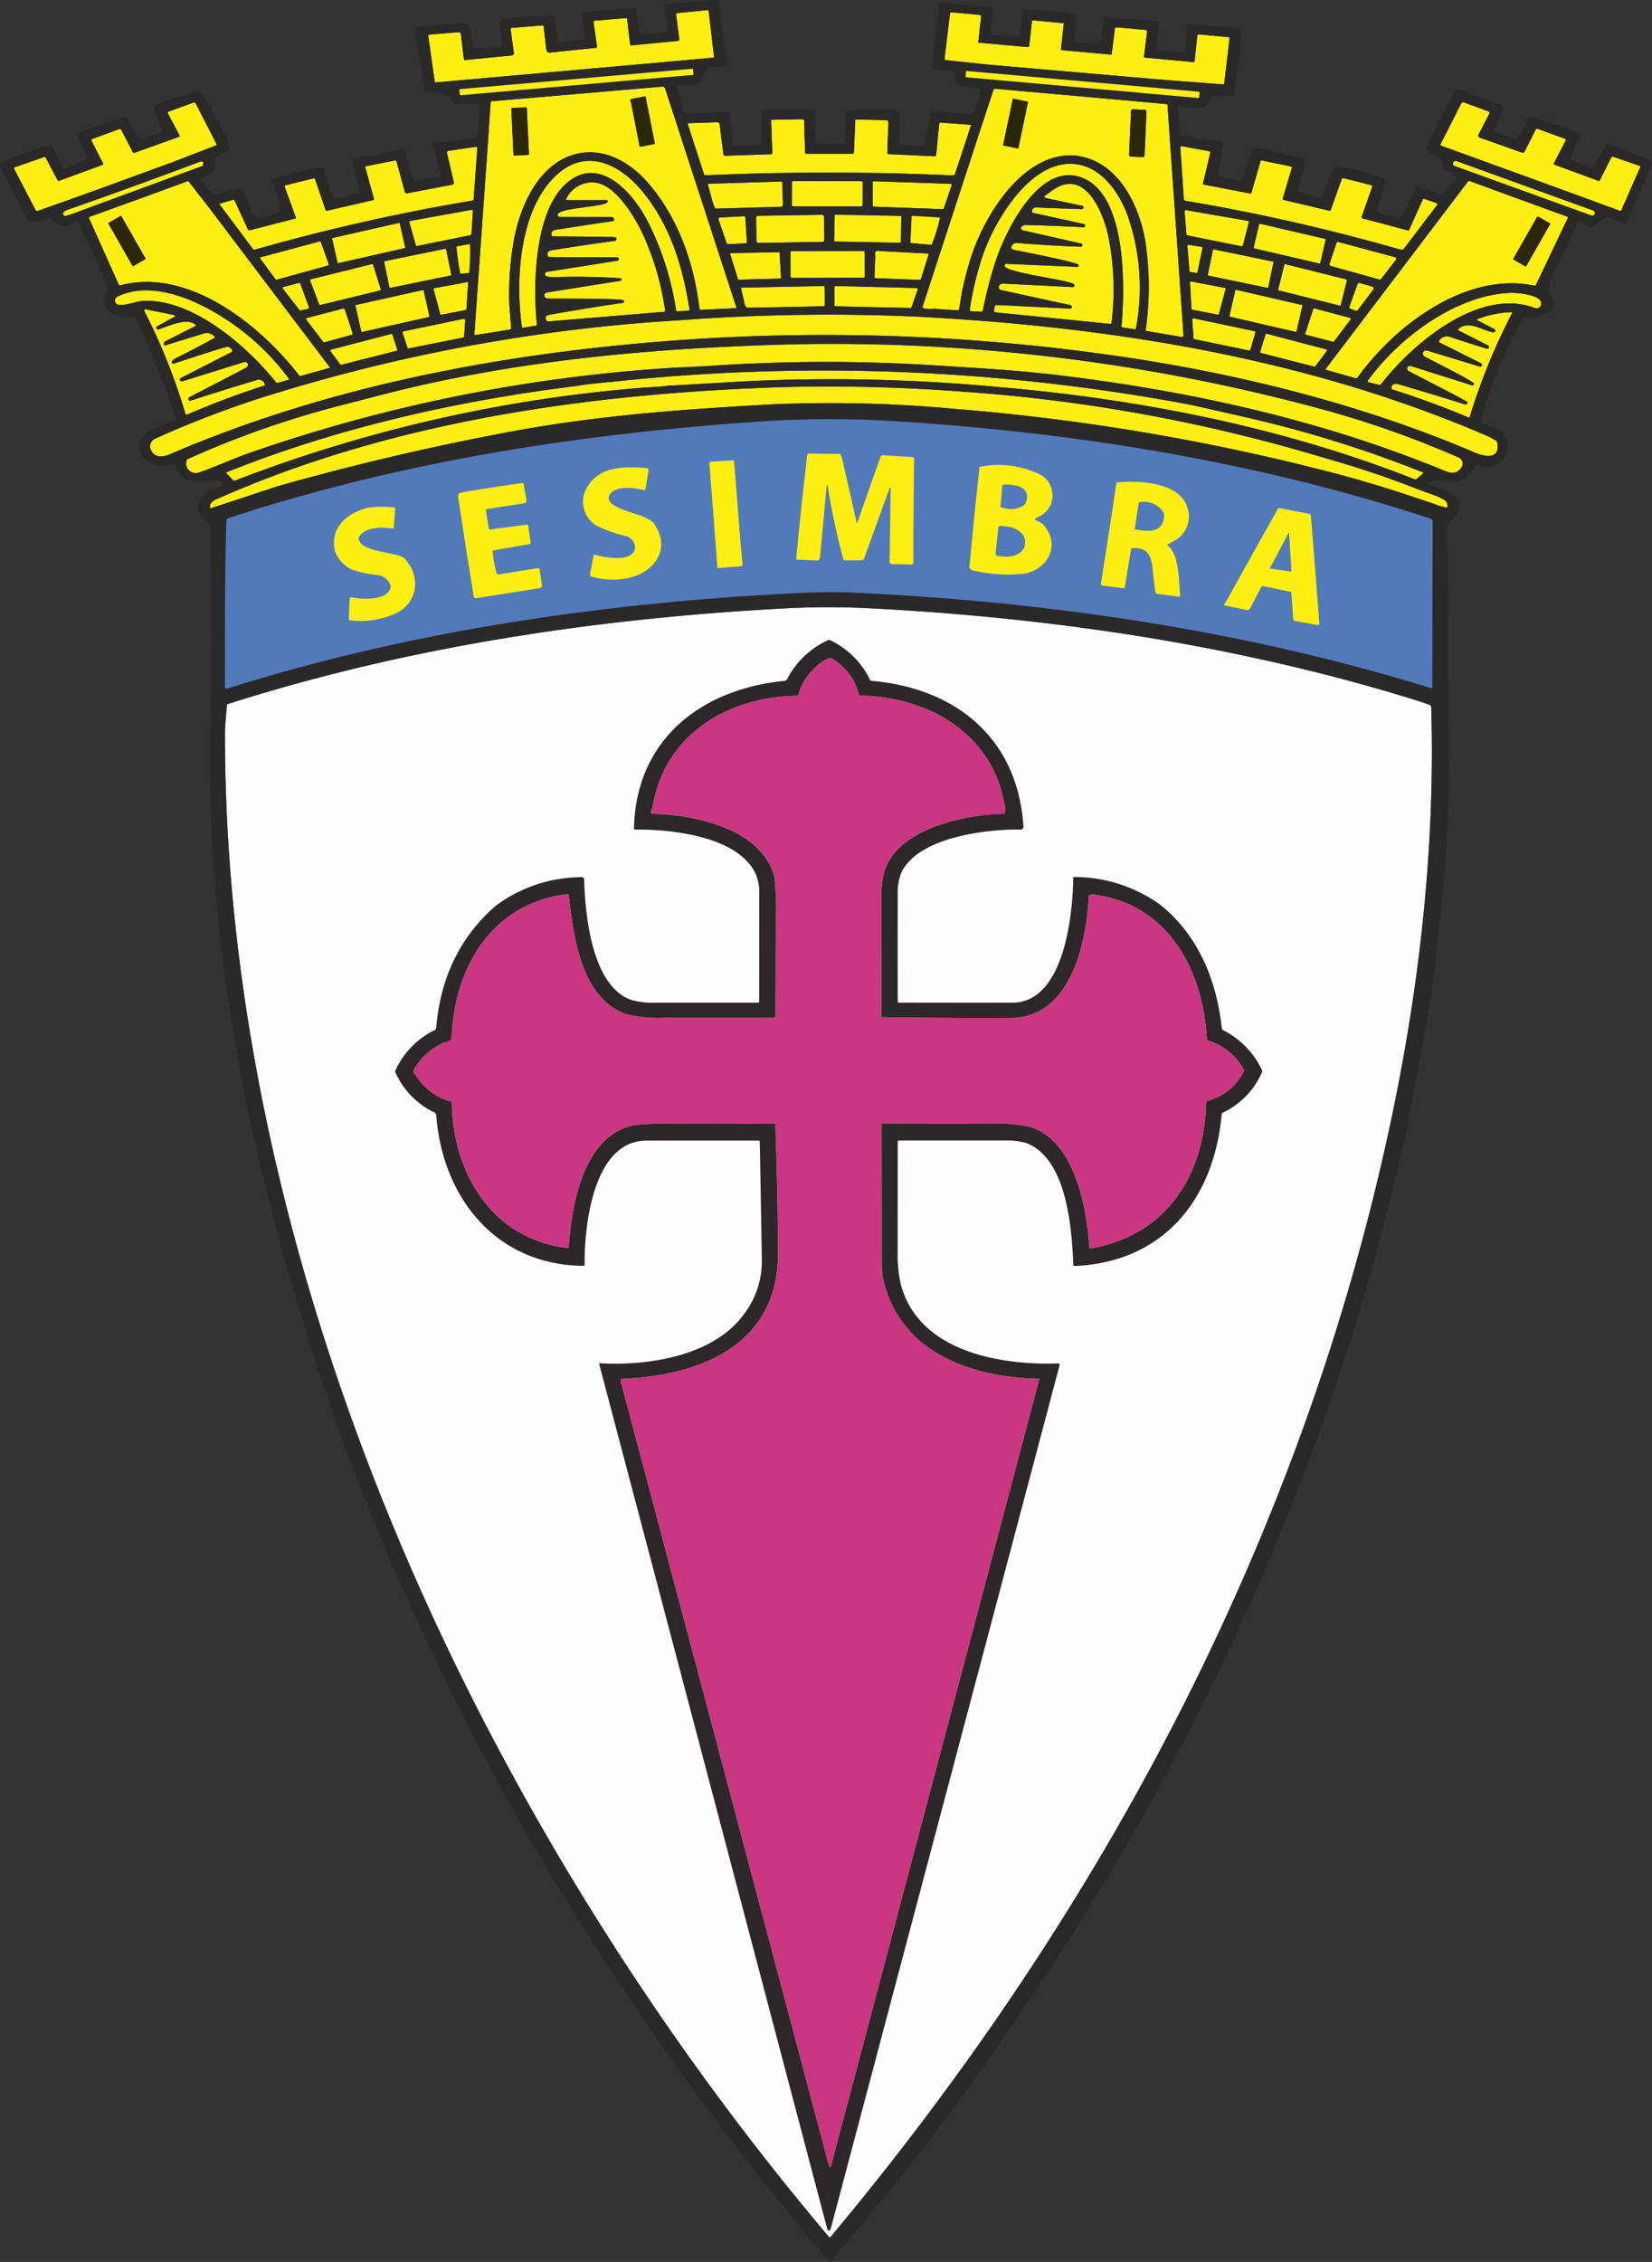
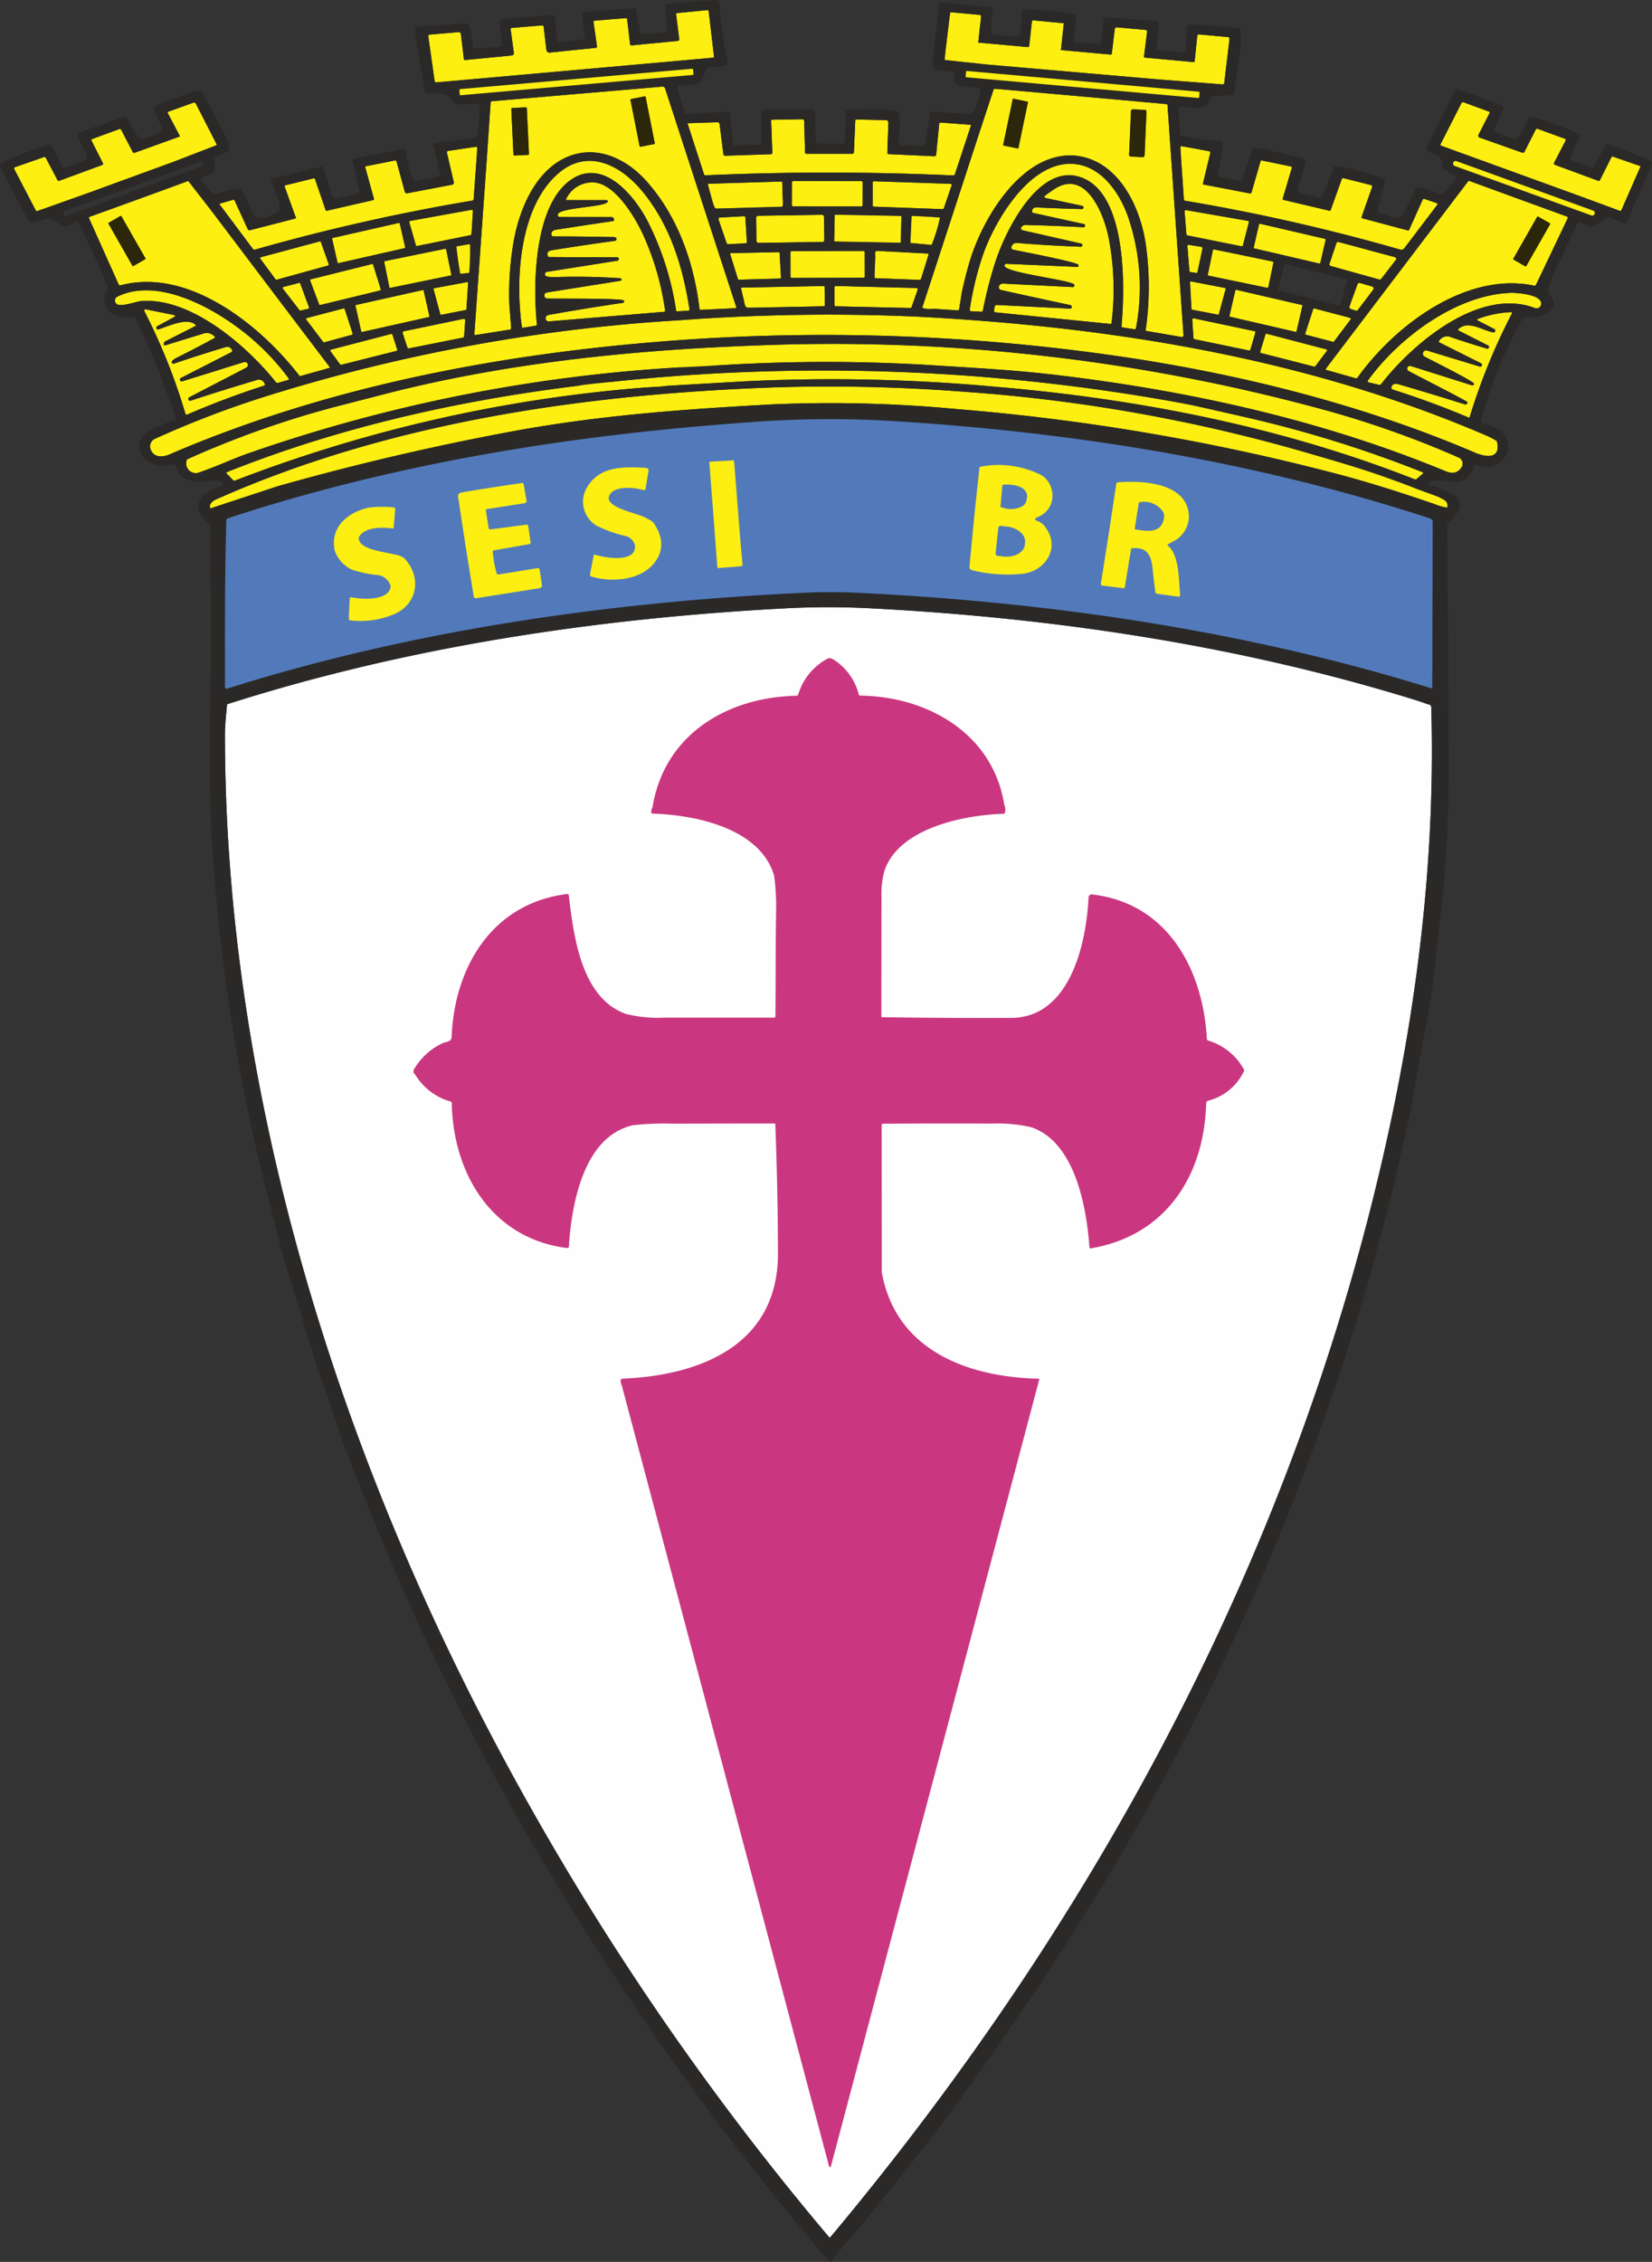
<svg xmlns="http://www.w3.org/2000/svg" width="270.341" height="370.028" data-name="Camada 1">
  <rect width="100%" height="100%" fill="#333333" stroke="none" />
  <defs>
    <style>.cls-1{fill:#fefefe;}.cls-2{fill:#ca3780;}.cls-3{fill:#2d2729;}.cls-4{fill:#527abb;}.cls-5{fill:#fdef11;}.cls-6{fill:#2c270a;}.cls-7{fill:#2b2927;}</style>
  </defs>
  <title>GD Sesimbra</title>
  <g class="layer">
    <title>Layer 1</title>
    <path class="cls-1" d="m234.22,115.77c-0.01,-0.4 -0.2,-0.52 -0.57,-0.56q-1.25,-0.46 -2.51,-0.84c-28.7,-8.84 -58.82,-13.32 -88.76,-14.86a133.29,133.29 0 0 0 -13.49,-0.01c-30.91,1.61 -62.18,6.26 -91.73,15.71q-0.35,3.45 -0.35,4.75c-0.04,55.16 16.42,110.92 41.49,159.91a455.45,455.45 0 0 0 57.36,86.09a0.14,0.14 0 0 0 0.19,0.05a0.15,0.15 0 0 0 0.06,-0.05c43.74,-52.3 76.37,-112.92 91.11,-179.8c5.15,-23.38 7.87,-46.81 7.2,-70.39z" id="Branco" />
    <path class="cls-2" d="m197.71,170.23a0.28,0.28 0 0 1 -0.21,-0.27c-0.63,-11.43 -6.47,-22.23 -18.8,-23.64c-0.01,0 -0.02,0 -0.04,0a0.5,0.5 0 0 0 -0.52,0.47l0,0c-0.36,7.35 -2.93,19.69 -12.68,19.73q-10.6,0.05 -21.23,-0.12q0,-10.08 0.02,-19.51a15.21,15.21 0 0 1 0.46,-4.36c2.32,-7.1 13.16,-9.21 19.46,-9.4a0.28,0.28 0 0 0 0.29,-0.23a2.01,2.01 0 0 0 -0.12,-1.27c-1.86,-11.6 -12.5,-17.69 -23.55,-17.83a0.25,0.25 0 0 1 -0.26,-0.2a9.5,9.5 0 0 0 -4.27,-5.79a0.9,0.9 0 0 0 -0.92,-0.02a9.88,9.88 0 0 0 -4.72,5.83a0.27,0.27 0 0 1 -0.28,0.2c-11.36,0.23 -21.65,6.35 -23.56,18.26a1.58,1.58 0 0 0 -0.21,0.79a0.2,0.2 0 0 0 0.21,0.23c6.87,0.21 17.58,2.31 19.9,10.14a37.91,37.91 0 0 1 0.33,5.74c-0.11,5.76 -0.05,11.5 -0.12,17.26a0.21,0.21 0 0 1 -0.17,0.24a0.22,0.22 0 0 1 -0.06,0q-9,0 -17.99,0a21.27,21.27 0 0 1 -6.27,-0.62c-7.38,-2.66 -8.54,-12.95 -9.33,-19.43a0.18,0.18 0 0 0 -0.22,-0.18c-12.28,1.48 -18.52,11.95 -18.95,23.48a0.59,0.59 0 0 1 -0.14,0.37c-0.32,0.37 -0.93,0.38 -1.2,0.5a10.52,10.52 0 0 0 -4.77,4.27a0.65,0.65 0 0 0 0.13,0.91l0.03,0.02a9.87,9.87 0 0 0 5.76,4.39a0.27,0.27 0 0 1 0.22,0.29c0.23,11.7 6.72,22.2 18.91,23.69l0.01,0a0.23,0.23 0 0 0 0.24,-0.22c0.44,-6.87 2.35,-17.97 10.43,-19.86a43.46,43.46 0 0 1 6.43,-0.27q8.32,-0.02 16.92,-0.03q0.41,10.61 0.44,21.18c0.05,15 -12.58,20.02 -25.42,20.57q-0.59,0.03 -0.13,1.13l33.92,127.74a0.15,0.15 0 0 0 0.29,0l34.13,-128.86c-11.68,-0.24 -23.4,-4.6 -25.76,-17.21a0.25,0.25 0 0 0 0,-0.06l-0.04,-0.13l-0.02,-24.09a0.2,0.2 0 0 1 0.17,-0.23a0.19,0.19 0 0 1 0.05,0q8.89,-0.06 17.78,-0.02a24.65,24.65 0 0 1 6.46,0.59c7.22,2.42 9.09,13.22 9.54,19.64a0.17,0.17 0 0 0 0.15,0.19a0.17,0.17 0 0 0 0.07,-0.01c12.2,-2.05 18.56,-11.78 18.88,-23.7a0.5,0.5 0 0 1 0.38,-0.47a8.91,8.91 0 0 0 5.87,-4.96a9.88,9.88 0 0 0 -5.91,-4.86l-0.01,0z" data-name="Cruz Rosa" id="Cruz_Rosa" />
-     <path class="cls-3" d="m189.93,148.06c6.19,4.99 9.18,12.36 10.01,20.15a0.39,0.39 0 0 0 0.22,0.32a14.03,14.03 0 0 1 6.35,6.5a0.51,0.51 0 0 1 0,0.43a13.3,13.3 0 0 1 -6.4,6.57a0.31,0.31 0 0 0 -0.19,0.27c-1.24,13.86 -9.5,24.18 -24.06,24.81a0.21,0.21 0 0 1 -0.22,-0.2l0,0c-0.23,-5.73 -0.99,-17.27 -7.6,-19.88a10.48,10.48 0 0 0 -3.6,-0.45q-8.65,-0.01 -17.32,0a0.19,0.19 0 0 0 -0.21,0.16a0.24,0.24 0 0 0 0,0.05q-0.01,8.92 -0.01,17.84a22.13,22.13 0 0 0 0.55,5.64c3.02,10.81 16.05,13.08 25.64,12.78c0.26,-0.01 0.35,0.11 0.29,0.36l-37.33,140.8q-0.4,1.48 -0.79,0l-26.46,-100.36l-10.72,-40.6q-0.07,-0.24 0.18,-0.23c7.87,0.44 18.35,-1.2 23.33,-7.83a14.24,14.24 0 0 0 3.08,-8.93q-0.15,-9.77 -0.34,-19.5a0.18,0.18 0 0 0 -0.18,-0.17q-9.17,-0.01 -18.34,0c-8.68,0.01 -10.2,13.77 -10.14,20.27a0.2,0.2 0 0 1 -0.17,0.22a0.16,0.16 0 0 1 -0.05,0c-14.29,-0.13 -23.05,-11.18 -24.06,-24.62a0.57,0.57 0 0 0 -0.31,-0.47a13.22,13.22 0 0 1 -6.35,-6.5a0.53,0.53 0 0 1 0,-0.44a13.74,13.74 0 0 1 6.46,-6.57a0.35,0.35 0 0 0 0.19,-0.29c0.62,-7.94 3.81,-14.95 9.8,-20.05a23.52,23.52 0 0 1 14,-4.64a0.37,0.37 0 0 1 0.41,0.32a0.36,0.36 0 0 1 0,0.09c0.18,5.81 1.23,17.17 7.56,19.62a13.08,13.08 0 0 0 4.33,0.5q8.28,0 16.55,0a0.19,0.19 0 0 0 0.21,-0.22q0.01,-8.78 0.01,-17.54a7.87,7.87 0 0 0 -0.51,-3.14c-2.81,-6.4 -14.06,-7.47 -19.79,-7.42a0.18,0.18 0 0 1 -0.2,-0.14a0.17,0.17 0 0 1 0,-0.06c0.3,-14.56 11.05,-22.81 24.66,-24.13a0.5,0.5 0 0 0 0.39,-0.26a14.02,14.02 0 0 1 6.68,-6.38a0.46,0.46 0 0 1 0.39,0a13.87,13.87 0 0 1 6.5,6.45a0.32,0.32 0 0 0 0.27,0.19c13.71,1.19 23.87,9.3 24.84,23.77c0.03,0.38 -0.15,0.57 -0.53,0.56c-5.5,-0.08 -16.86,1.23 -19.5,7.17a9.04,9.04 0 0 0 -0.54,3.49q-0.02,8.72 0,17.44a0.19,0.19 0 0 0 0.16,0.21a0.24,0.24 0 0 0 0.05,0q9.28,0.02 18.54,0.01c8.55,0 9.89,-14.6 9.97,-20.35a0.19,0.19 0 0 1 0.15,-0.21a0.19,0.19 0 0 1 0.06,0a24.04,24.04 0 0 1 14.09,4.59zm-83.15,-15.97a1.59,1.59 0 0 0 -0.22,0.79a0.2,0.2 0 0 0 0.22,0.23c6.87,0.21 17.57,2.31 19.9,10.14a37.91,37.91 0 0 1 0.33,5.74c-0.12,5.76 -0.05,11.5 -0.12,17.26a0.21,0.21 0 0 1 -0.18,0.24a0.22,0.22 0 0 1 -0.06,0q-8.99,0 -17.99,0a21.27,21.27 0 0 1 -6.26,-0.62c-7.39,-2.66 -8.55,-12.95 -9.33,-19.43a0.18,0.18 0 0 0 -0.22,-0.18c-12.28,1.47 -18.52,11.94 -18.95,23.47a0.59,0.59 0 0 1 -0.14,0.37c-0.32,0.37 -0.93,0.38 -1.2,0.5a10.52,10.52 0 0 0 -4.77,4.27a0.65,0.65 0 0 0 0.13,0.91l0.03,0.02a9.87,9.87 0 0 0 5.76,4.39a0.27,0.27 0 0 1 0.22,0.29c0.23,11.7 6.72,22.2 18.91,23.69a0.23,0.23 0 0 0 0.25,-0.19l0,-0.02c0.44,-6.87 2.35,-17.97 10.43,-19.86a43.46,43.46 0 0 1 6.43,-0.28q8.32,-0.02 16.92,-0.03q0.4,10.61 0.44,21.18c0.05,15 -12.58,20.02 -25.42,20.58q-0.59,0.02 -0.13,1.12l33.92,127.74a0.15,0.15 0 0 0 0.19,0.1a0.15,0.15 0 0 0 0.1,-0.1l34.13,-128.86c-11.38,-0.23 -22.82,-4.38 -25.57,-16.28a9.36,9.36 0 0 1 -0.23,-2.08l-0.03,-23.13a0.2,0.2 0 0 1 0.18,-0.23a0.19,0.19 0 0 1 0.05,0q8.88,-0.06 17.78,-0.02a24.65,24.65 0 0 1 6.46,0.59c7.22,2.42 9.08,13.22 9.53,19.64a0.17,0.17 0 0 0 0.15,0.19a0.17,0.17 0 0 0 0.08,-0.01c12.2,-2.05 18.56,-11.78 18.88,-23.7a0.5,0.5 0 0 1 0.37,-0.48a8.91,8.91 0 0 0 5.87,-4.95a9.88,9.88 0 0 0 -5.91,-4.86a0.28,0.28 0 0 1 -0.21,-0.27c-0.63,-11.43 -6.47,-22.24 -18.8,-23.65a0.5,0.5 0 0 0 -0.56,0.44a0.11,0.11 0 0 1 0,0.04c-0.35,7.35 -2.92,19.68 -12.68,19.73q-10.6,0.05 -21.22,-0.12q0,-10.08 0.01,-19.51a15.21,15.21 0 0 1 0.47,-4.36c2.31,-7.1 13.16,-9.22 19.46,-9.4a0.28,0.28 0 0 0 0.28,-0.23a2.01,2.01 0 0 0 -0.11,-1.27c-1.87,-11.6 -12.51,-17.69 -23.56,-17.83a0.25,0.25 0 0 1 -0.25,-0.2a9.5,9.5 0 0 0 -4.27,-5.79a0.9,0.9 0 0 0 -0.93,-0.02a9.88,9.88 0 0 0 -4.71,5.83a0.27,0.27 0 0 1 -0.28,0.2c-11.36,0.23 -21.65,6.35 -23.57,18.26l0,0.01z" data-name="Cruz Preto" id="Cruz_Preto" />
    <path class="cls-4" d="m233.62,84.24c-0.04,-0.03 -0.07,-0.05 -0.1,-0.08l0.02,-0.01q-0.24,-0.16 -0.07,-0.03c-28.64,-9.38 -58.87,-14.22 -88.76,-16a169.77,169.77 0 0 0 -22.97,0.26c-29.1,2.09 -57.7,6.69 -85,15.67a0.49,0.49 0 0 0 -0.34,0.45c-0.24,8.21 -0.23,16.38 -0.22,24.59l0.28,4.18c0,0.02 -0.29,0.27 -0.29,0.29c0.05,0.12 -0.11,0.04 0,0c30.37,-9.62 63.19,-14.23 94.92,-15.7c2.73,-0.12 5.69,-0.38 8.43,-0.25c31.63,1.5 63.22,5.75 93.54,15.16a8.02,8.02 0 0 0 1.77,0.48l0.22,-28.39c0,-0.15 -1.31,-0.53 -1.43,-0.62zm-18.61,9.08a0.36,0.36 0 0 0 -0.02,0.07l0,0a0.65,0.65 0 0 1 0.02,-0.06l0,-0.01zm-66.1,-10.17a0.72,0.72 0 0 1 0.01,-0.12s0,0 0,-0.01a0.72,0.72 0 0 0 -0.02,0.13l0.01,0zm66.43,9.86a0.46,0.46 0 0 1 0.19,-0.01a0.46,0.46 0 0 0 -0.19,0.01z" id="Azul" />
    <g id="Sesimbra">
-       <path class="cls-5" d="m215.43,95.82l-0.58,-7.36l-0.34,-4.1a0.28,0.28 0 0 0 -0.22,-0.29l-4.84,-0.94a0.35,0.35 0 0 0 -0.37,0.18l-4.42,7.88l-4,7.2l-0.28,0.43c-0.08,0.13 -0.05,0.21 0.1,0.24l3.59,0.74a0.44,0.44 0 0 0 0.48,-0.23l1.85,-3.54a0.27,0.27 0 0 1 0.32,-0.15l4.4,0.94a0.26,0.26 0 0 1 0.22,0.26l0.28,4.14a0.41,0.41 0 0 0 0.33,0.38l3.69,0.66a0.22,0.22 0 0 0 0.06,0a0.22,0.22 0 0 0 0.2,-0.23l-0.47,-6.21zm-7.64,-2.81l3.04,-5.77c0.08,-0.15 0.12,-0.14 0.13,0.03l0.39,6.26l-3.56,-0.52z" id="A" />
      <path class="cls-5" d="m180.15,95.53a0.25,0.25 0 0 0 0.21,0.26l3.47,0.43a0.19,0.19 0 0 0 0.24,-0.13a0.26,0.26 0 0 0 0,-0.04l1.04,-6.34c2.65,-0.32 3.31,1.16 3.53,3.5q0.17,1.87 0.45,3.71a0.25,0.25 0 0 0 0.21,0.21l3.53,0.48a0.27,0.27 0 0 0 0.06,0a0.25,0.25 0 0 0 0.23,-0.27l0,0c-0.23,-2.28 -0.1,-6.54 -1.99,-8.06c-0.12,-0.1 -0.12,-0.18 0.02,-0.25l1.43,-0.8a4.71,4.71 0 0 0 1.98,-3.48l0,0c0.08,-5.77 -7.51,-6.19 -11.64,-5.84a0.26,0.26 0 0 0 -0.24,0.22l-1.14,7.53m4.14,-0.07l0,0l0.65,-4.22a0.24,0.24 0 0 1 0.24,-0.22a3.68,3.68 0 0 1 3.76,1.6a1.19,1.19 0 0 1 0.17,0.73c-0.26,2.85 -2.68,2.47 -4.82,2.11z" id="R" />
      <path class="cls-5" d="m169.82,85.25q-0.85,-0.26 -0.05,-0.65a3.73,3.73 0 0 0 2.29,-4.64a3.58,3.58 0 0 0 -1.84,-2.33a15.64,15.64 0 0 0 -9.75,-1.29a0.2,0.2 0 0 0 -0.19,0.2l-0.83,7.75l-0.8,8.38a0.58,0.58 0 0 0 0.45,0.62a24.54,24.54 0 0 0 8.16,0.59c3.71,-0.37 6.32,-4.16 3.88,-7.53a2.59,2.59 0 0 0 -1.32,-1.1zm-2.07,3.52l-0.04,0.35c-0.13,1.25 -1.69,2.11 -3.47,1.92l-1,-0.11a0.36,0.36 0 0 1 -0.32,-0.4l0,0l0.45,-4.17a0.36,0.36 0 0 1 0.4,-0.33l0,0l1,0.11c1.79,0.19 3.12,1.37 2.98,2.63zm-3.73,-9.26a0.18,0.18 0 0 1 0.14,-0.22a0.16,0.16 0 0 1 0.05,0c1.89,-0.13 4.58,0.38 3.69,2.83a1.33,1.33 0 0 1 -0.62,0.71a4.05,4.05 0 0 1 -3.18,0.23c-0.16,-0.05 -0.39,-0.03 -0.38,-0.2" id="B" />
-       <path class="cls-5" d="m132.31,74.2c-0.15,0 -0.19,0.07 -0.21,0.22l-0.95,8.38l-0.71,7.03l-0.15,1.49a0.2,0.2 0 0 0 0.15,0.23a0.19,0.19 0 0 0 0.07,0l3.17,0.14a0.48,0.48 0 0 0 0.5,-0.44l1.1,-11.8a0.08,0.08 0 0 1 0.16,0a117.96,117.96 0 0 0 2.53,11.94a0.36,0.36 0 0 0 0.34,0.27l2.64,0a0.5,0.5 0 0 0 0.47,-0.33l4.2,-11.6a0.07,0.07 0 0 1 0.13,0.02l-0.17,12.16a0.33,0.33 0 0 0 0.18,0.3a0.66,0.66 0 0 0 0.42,0.07l2.96,0.07l0.01,0a0.32,0.32 0 0 0 0.32,-0.33l0,0l0,-5.07l0.1,-11.04l0.03,-0.91c-0.02,-0.13 -0.23,-0.23 -0.36,-0.24l-4.7,-0.29a0.46,0.46 0 0 0 -0.46,0.3l-3.85,10.91l-2.34,-10.3l-0.25,-0.88a0.33,0.33 0 0 0 -0.28,-0.24" id="M" />
      <path class="cls-5" d="m116.21,75.53c-0.14,0.07 -0.13,0.14 -0.12,0.28l0.67,8.68l0.63,8.29a0.14,0.14 0 0 0 0.14,0.15a0.11,0.11 0 0 0 0.04,0l3.74,-0.3a0.26,0.26 0 0 0 0.2,-0.25l-0.35,-3.88l-1.02,-12.94c-0.01,-0.14 -0.01,-0.23 -0.15,-0.25" id="I" />
      <path class="cls-5" d="m96.59,93.77c-0.08,0.46 0,0.5 0.36,0.6c3.6,1.01 8.63,0.46 10.62,-3q1.51,-2.65 -0.55,-5.74a1.54,1.54 0 0 0 -0.58,-0.51q-0.46,-0.24 -0.88,-0.47c-1.2,-0.68 -6.63,-1.62 -5.88,-3.51c0.69,-1.75 4.1,-1.41 5.47,-1c0.01,0 0.18,0.02 0.19,0.02c0.21,0.04 0.28,-0.04 0.31,-0.25l0.44,-2.69c0,-0.03 0.04,-0.27 0.04,-0.29c0.01,-0.32 -0.27,-0.38 -0.59,-0.4c-3.51,-0.18 -7.32,-0.28 -9.39,3.05a4.58,4.58 0 0 0 1.04,6.12a1.52,1.52 0 0 0 0.29,0.21a20.61,20.61 0 0 0 4.84,1.77a2.07,2.07 0 0 1 1.38,1.01a1.56,1.56 0 0 1 -0.3,1.96c-1.38,1.13 -4.78,0.5 -5.98,0.1a0.2,0.2 0 0 0 -0.28,0.13" id="S" />
      <path class="cls-5" d="m85.7,79.22c-0.07,-0.29 -0.28,-0.19 -0.58,-0.15c-1.56,0.21 -7.87,1.16 -9.72,1.53a0.56,0.56 0 0 0 -0.44,0.63l1.2,7.89l1.36,8.44l0,0a0.36,0.36 0 0 0 0.42,0.3l0,0l10.34,-1.64l0,0a0.48,0.48 0 0 0 0.4,-0.55l-0.38,-2.52a0.25,0.25 0 0 0 -0.28,-0.21l-0.02,0l-6.43,1.04a0.26,0.26 0 0 1 -0.29,-0.18a17,17 0 0 1 -0.64,-3.5a0.24,0.24 0 0 1 0.2,-0.28l0.03,0l5.76,-1.01a0.25,0.25 0 0 0 0.2,-0.28l-0.39,-2.69a0.25,0.25 0 0 0 -0.28,-0.21l-5.91,0.78a0.26,0.26 0 0 1 -0.28,-0.21l-0.46,-2.9a0.17,0.17 0 0 1 0.12,-0.21a0.16,0.16 0 0 1 0.04,-0.01l6.21,-0.97a0.33,0.33 0 0 0 0.28,-0.38" id="E" />
      <path class="cls-5" d="m64.68,83.2a0.35,0.35 0 0 0 -0.3,-0.19a16.99,16.99 0 0 0 -4.19,0.06c-3.39,0.84 -6.21,3.19 -5.41,7.03a5.51,5.51 0 0 0 2.76,3.07a19.05,19.05 0 0 0 3.95,0.88a2.53,2.53 0 0 1 2.45,1.87c-0.25,2.36 -4.54,2.18 -6.36,1.8c-0.15,-0.04 -0.32,0 -0.34,0.15c-0.03,0.43 -0.05,0.89 -0.08,1.42l-0.07,1.92a0.25,0.25 0 0 0 0.21,0.28a0.16,0.16 0 0 0 0.03,0a14.08,14.08 0 0 0 6.87,-0.9c4.06,-1.49 4.96,-6.12 1.96,-9.26c-0.32,-0.22 -0.02,-0.08 -0.49,-0.3c-1.58,-0.71 -6.8,-0.85 -6.96,-2.92a0.57,0.57 0 0 1 0.1,-0.38c1.03,-1.5 3.62,-1.53 5.35,-1.28a0.21,0.21 0 0 0 0.26,-0.16a0.19,0.19 0 0 0 0.01,-0.03" id="S-2" />
    </g>
    <g data-name="Base Castelos" id="Base_Castelos">
      <path class="cls-5" d="m244.96,72.17a14.04,14.04 0 0 0 -1.41,-0.78c-29.52,-12.78 -61.55,-17.92 -93.47,-19.59a325.9,325.9 0 0 0 -38.76,0.58a282.81,282.81 0 0 0 -66.28,11.98a160.08,160.08 0 0 0 -19.68,7.42a1.35,1.35 0 0 0 -0.68,1.8c0.52,1.3 1.9,1.26 3.08,0.75c25.05,-10.79 52.4,-16.13 79.46,-18.38a334.08,334.08 0 0 1 75.86,2.33c19.64,2.86 39.73,7.86 58.08,15.68a6.72,6.72 0 0 0 2.24,0.63q2.13,0.06 1.56,-2.42z" data-name="svg 1" id="svg_1" />
      <path class="cls-5" d="m238.87,74.92a160.5,160.5 0 0 0 -23.2,-8.15a305.41,305.41 0 0 0 -92.62,-10.22c-20.17,0.76 -40.67,2.9 -60.25,7.95l-7.1,1.83a154.76,154.76 0 0 0 -25.1,8.82a1.58,1.58 0 0 0 1.31,2.24a0.71,0.71 0 0 0 0.4,-0.01c2.77,-0.91 5.83,-2.34 8.14,-3.15a259.7,259.7 0 0 1 70.78,-14.13a31.78,31.78 0 0 0 5.44,-0.27a280.46,280.46 0 0 1 36.3,-0.05c7.55,0.48 13.45,0.78 20.58,1.65c21.59,2.61 42.96,7.37 62.93,15.63c1.01,0.42 1.88,0.46 2.56,-0.43a1.12,1.12 0 0 0 -0.04,-1.59a1.16,1.16 0 0 0 -0.14,-0.11l0.01,-0.01z" data-name="svg 2" id="svg_2" />
      <path class="cls-5" d="m232.77,77.24a196.07,196.07 0 0 0 -28.68,-8.93q-4.2,-0.96 -8.39,-1.9c-1.18,-0.3 0,0 -2.45,-0.49a325.09,325.09 0 0 0 -93.19,-3.45a20.96,20.96 0 0 0 -5.55,0.65c-19.59,2.41 -39.17,6.82 -57.39,14.12c-0.11,0.05 -0.13,0.12 -0.04,0.2l1.05,1.1a0.27,0.27 0 0 0 0.33,0.08a238.33,238.33 0 0 1 67.04,-15.22l2.77,-0.17l1.01,-0.12l12.83,-0.74a292.49,292.49 0 0 1 41.21,0.94c23.17,1.96 46.28,6.74 67.96,15.26a0.35,0.35 0 0 0 0.39,-0.07l1.15,-1c0.12,-0.11 0.11,-0.2 -0.05,-0.26z" data-name="svg 3" id="svg_3" />
      <path class="cls-5" d="m236.82,82.14a6.44,6.44 0 0 0 -2.2,-1.18c-6.69,-2.92 -14.34,-5.03 -20.48,-6.82a268.33,268.33 0 0 0 -56.06,-10.03a289.46,289.46 0 0 0 -30.37,-0.77c-31.25,1.04 -63.62,5.55 -92.42,18.39c-0.53,0.23 -1.2,0.86 -0.85,1.44l10.93,-3.6q19.05,-5.4 38.57,-9.02c14.18,-2.62 28.16,-3.62 42.47,-4.4a220.12,220.12 0 0 1 30.15,0.77a359.66,359.66 0 0 1 61.16,10.33c5.89,1.49 10.52,3.51 16.3,5.5c0.04,0.02 3.02,0.45 3.04,0.41a4.57,4.57 0 0 0 -0.24,-1.02z" data-name="svg 4" id="svg_4" />
    </g>
    <g data-name="Torre 4" id="Torre_4">
      <path class="cls-5" d="m237.3,27.12c-0.22,-0.08 -0.05,-1 0.02,-1.22l0.01,-0.02a0.41,0.41 0 0 1 0.53,-0.25l22.35,8.1c0.21,0.08 1.35,0.55 1.27,0.77l-0.51,1.13" data-name="svg 5" id="svg_5" />
      <path class="cls-5" d="m264.01,25.63a0.25,0.25 0 0 0 -0.33,0.12l-0.01,0.02l-1.82,3.64a0.26,0.26 0 0 1 -0.33,0.15l-0.03,-0.01l-7.06,-2.6l-0.02,-0.01a0.21,0.21 0 0 1 -0.1,-0.29l0,0l1.88,-3.62a0.21,0.21 0 0 0 -0.04,-0.3a0.22,0.22 0 0 0 -0.1,-0.05l-4.41,-1.6a0.27,0.27 0 0 0 -0.33,0.12l-1.84,3.63a0.3,0.3 0 0 1 -0.36,0.15l-6.97,-2.47a0.32,0.32 0 0 1 -0.04,-0.02a0.33,0.33 0 0 1 -0.15,-0.45l0,0l1.78,-3.48a0.21,0.21 0 0 0 -0.04,-0.29a0.2,0.2 0 0 0 -0.09,-0.04l-4.08,-1.49a0.31,0.31 0 0 0 -0.38,0.15l-3.4,6.69l-0.01,0.02a0.18,0.18 0 0 0 0.11,0.24l0,0l22.85,8.3l6.33,2.33a0.23,0.23 0 0 0 0.31,-0.1a0.21,0.21 0 0 0 0.02,-0.04l3.13,-7.15l-4.48,-1.55l0.01,0z" data-name="svg 6" id="svg_6" />
      <path class="cls-5" d="m256.44,35.43l-7.53,-2.74l-8.37,-3.06a0.27,0.27 0 0 0 -0.34,0.09l-16.14,21.26l-7.06,9.29c-0.09,0.13 -0.07,0.21 0.09,0.26l4.74,1.35a0.28,0.28 0 0 0 0.33,-0.12c6.16,-8.61 17.87,-17.37 28.88,-15.03a0.27,0.27 0 0 0 0.33,-0.16l5.18,-10.87a0.17,0.17 0 0 0 -0.11,-0.27zm-2.78,1.25l-3.9,6.84a0.11,0.11 0 0 1 -0.16,0.04l0,0l-1.91,-1.09a0.11,0.11 0 0 1 -0.04,-0.15l0,0l3.9,-6.85l0,0a0.11,0.11 0 0 1 0.15,-0.04l0,0l1.91,1.09a0.11,0.11 0 0 1 0.05,0.15l0,0.01z" data-name="svg 7" id="svg_7" />
      <path class="cls-5" d="m223.86,62.24c5.03,-6.99 14.48,-14.04 23.38,-14.33c0.81,-0.03 5.54,0.25 4.91,2.05a0.74,0.74 0 0 1 -0.94,0.45l-0.02,-0.01c-9.11,-3.51 -20.11,5.89 -25.18,12.44a0.31,0.31 0 0 1 -0.34,0.12l-1.7,-0.41a0.2,0.2 0 0 1 -0.14,-0.24a0.21,0.21 0 0 1 0.03,-0.07z" data-name="svg 8" id="svg_8" />
      <path class="cls-5" d="m244.34,54.37a0.29,0.29 0 0 0 0.18,-0.55l-2.64,-1.36q-0.35,-0.18 0.02,-0.31a17.74,17.74 0 0 1 5.32,-1.09q0.32,-0.01 0.17,0.27a100.38,100.38 0 0 0 -6.9,16.95a0.08,0.08 0 0 1 -0.1,0.05l-0.01,0q-6.1,-2.58 -12.41,-4.57a0.34,0.34 0 0 1 -0.29,-0.4a0.35,0.35 0 0 1 0.04,-0.11q0.24,-0.65 1.15,-0.38q5.46,1.59 10.84,3.28a0.32,0.32 0 0 0 0.41,-0.37c-0.04,-0.17 -8.79,-4.62 -9.62,-5.09a0.45,0.45 0 0 1 0.35,-0.82l10,3.16a0.27,0.27 0 0 0 0.34,-0.17a0.28,0.28 0 0 0 0.01,-0.1c-0.01,-0.37 -7.36,-4.03 -8.08,-4.42a0.54,0.54 0 0 1 0.42,-0.99l8.58,2.61a0.29,0.29 0 0 0 0.22,-0.54l-6.79,-3.4a0.15,0.15 0 0 1 -0.1,-0.18a0.14,0.14 0 0 1 0.05,-0.07a1.52,1.52 0 0 1 1.98,-0.59q2.99,1.01 5.86,1.86a0.28,0.28 0 0 0 0.2,-0.51l-4.84,-2.45q-0.2,-0.1 -0.04,-0.26c1.61,-1.49 3.93,0.24 5.67,0.55l0.01,0z" data-name="svg 9" id="svg_9" />
    </g>
    <g data-name="Muralha 3" id="Muralha_3">
      <path class="cls-5" d="m223,35.73l7.34,1.95a0.22,0.22 0 0 0 0.28,-0.12l0,-0.01l2.18,-4.86a0.23,0.23 0 0 1 0.29,-0.15l0.03,0.01l1.97,0.67q0.26,0.08 0.1,0.3l-5.38,7.09a0.63,0.63 0 0 1 -0.68,0.22a318.18,318.18 0 0 0 -35.17,-7.99a0.26,0.26 0 0 1 -0.23,-0.25l-0.57,-8.45q-0.02,-0.27 0.25,-0.22l4.48,0.82a0.21,0.21 0 0 1 0.17,0.25l0,0.01l-1.19,4.98a0.16,0.16 0 0 0 0.08,0.21a0.19,0.19 0 0 0 0.06,0.01l7.51,1.44a0.23,0.23 0 0 0 0.28,-0.15l0.01,-0.03l1.46,-5.05a0.19,0.19 0 0 1 0.21,-0.16a0.14,0.14 0 0 1 0.03,0.01l4.68,0.96a0.22,0.22 0 0 1 0.22,0.23a0.23,0.23 0 0 1 -0.03,0.09l-1.44,4.86a0.22,0.22 0 0 0 0.1,0.3a0.21,0.21 0 0 0 0.08,0.02l7.38,1.74a0.23,0.23 0 0 0 0.29,-0.14l0,-0.03l1.79,-5.02a0.19,0.19 0 0 1 0.23,-0.14l0.02,0.01l4.55,1.14a0.24,0.24 0 0 1 0.17,0.29l0,0.02l-1.7,4.83a0.21,0.21 0 0 0 0.16,0.31l-0.01,0z" data-name="svg 10" id="svg_10" />
      <path class="cls-5" d="m203.15,40.29l-8.83,-1.78a0.21,0.21 0 0 1 -0.17,-0.2l-0.3,-3.71a0.21,0.21 0 0 1 0.19,-0.23l0,0a0.28,0.28 0 0 1 0.06,0l10.09,1.76a0.21,0.21 0 0 1 0.18,0.24l0,0.02l-0.97,3.74a0.21,0.21 0 0 1 -0.25,0.16z" data-name="svg 11" id="svg_11" />
      <rect class="cls-5" data-name="svg 12" height="11.19" id="svg_12" rx="0.11" transform="translate(124.394 236.385) rotate(-76.9)" width="4.15" x="208.98" y="34.26" />
      <path class="cls-5" d="m219.05,39.59l9.23,2.48a0.28,0.28 0 0 1 0.2,0.34a0.26,0.26 0 0 1 -0.05,0.1l-2.41,3.12a0.28,0.28 0 0 1 -0.3,0.1l-7.96,-2.22a0.28,0.28 0 0 1 -0.2,-0.34l0,0l0,-0.02l1.14,-3.38a0.28,0.28 0 0 1 0.34,-0.19l0.01,0.01z" data-name="svg 13" id="svg_13" />
      <path class="cls-5" d="m195.73,44.65l-0.92,-0.14a0.2,0.2 0 0 1 -0.17,-0.19l-0.33,-4.05a0.2,0.2 0 0 1 0.19,-0.22l0,0a0.2,0.2 0 0 1 0.05,0l2.06,0.33a0.2,0.2 0 0 1 0.18,0.23l0,0.01l-0.82,3.87a0.2,0.2 0 0 1 -0.24,0.16z" data-name="svg 14" id="svg_14" />
      <rect class="cls-5" data-name="svg 15" height="10.12" id="svg_15" rx="0.14" transform="translate(118.824 233.831) rotate(-78.3)" width="4.39" x="200.82" y="38.88" />
-       <rect class="cls-5" data-name="svg 16" height="10.56" id="svg_16" rx="0.11" transform="translate(117.6 243.747) rotate(-76)" width="4.43" x="212.58" y="41.33" />
      <path class="cls-5" d="m199.31,51.48l-4.22,-0.82a0.14,0.14 0 0 1 -0.11,-0.12l-0.24,-4.37a0.14,0.14 0 0 1 0.12,-0.14l0,0a0.15,0.15 0 0 1 0.04,0l5.57,1.07a0.14,0.14 0 0 1 0.11,0.16l0,0.01l-1.11,4.11a0.14,0.14 0 0 1 -0.16,0.1z" data-name="svg 17" id="svg_17" />
      <path class="cls-5" d="m222.55,46.29l1.99,0.58a0.34,0.34 0 0 1 0.23,0.41a0.33,0.33 0 0 1 -0.05,0.11l-2.5,3.31a0.33,0.33 0 0 1 -0.38,0.11l-0.79,-0.26a0.34,0.34 0 0 1 -0.21,-0.43l0,0l0,-0.01l1.3,-3.6a0.34,0.34 0 0 1 0.41,-0.22z" data-name="svg 18" id="svg_18" />
      <rect class="cls-5" data-name="svg 19" height="11.27" id="svg_19" rx="0.11" transform="translate(111.012 241.264) rotate(-77)" width="4.53" x="204.9" y="45.22" />
      <path class="cls-5" d="m215.1,50.45l5.82,1.54a0.18,0.18 0 0 1 0.13,0.21a0.21,0.21 0 0 1 -0.03,0.06l-2.71,3.59a0.18,0.18 0 0 1 -0.18,0.07l-4.41,-1.16a0.18,0.18 0 0 1 -0.13,-0.21l0,0l0,-0.01l1.3,-3.97a0.18,0.18 0 0 1 0.21,-0.12z" data-name="svg 20" id="svg_20" />
      <path class="cls-5" d="m204.38,57.34l-8.91,-1.85a0.2,0.2 0 0 1 -0.16,-0.19l-0.21,-3.01a0.2,0.2 0 0 1 0.18,-0.22l0,0a0.22,0.22 0 0 1 0.06,0l9.94,2.1a0.2,0.2 0 0 1 0.16,0.24l0,0a0.03,0.03 0 0 1 0,0.01l-0.82,2.78a0.2,0.2 0 0 1 -0.23,0.13l-0.01,0.01z" data-name="svg 21" id="svg_21" />
      <path class="cls-5" d="m207.28,54.59l9.78,2.57a0.16,0.16 0 0 1 0.11,0.19a0.15,0.15 0 0 1 -0.03,0.05l-1.9,2.52a0.16,0.16 0 0 1 -0.17,0.06l-8.73,-2.23a0.16,0.16 0 0 1 -0.11,-0.19l0,-0.01l0.86,-2.85a0.16,0.16 0 0 1 0.19,-0.11z" data-name="svg 22" id="svg_22" />
    </g>
    <g data-name="Torre 3" id="Torre_3">
      <path class="cls-5" d="m201.23,6.29c0,-0.2 -0.18,-0.21 -0.33,-0.23l-4.67,-0.43a0.28,0.28 0 0 0 -0.3,0.25l-0.42,4.09a0.18,0.18 0 0 1 -0.17,0.19a0.21,0.21 0 0 1 -0.05,0l-7.87,-0.72a0.2,0.2 0 0 1 -0.21,-0.19a0.24,0.24 0 0 1 0.01,-0.07l0.5,-3.95l0,-0.01a0.3,0.3 0 0 0 -0.27,-0.33l0,0l-4.66,-0.41a0.33,0.33 0 0 0 -0.36,0.29l-0.48,3.96a0.2,0.2 0 0 1 -0.2,0.2a0.24,0.24 0 0 1 -0.04,0l-8.09,-0.74l0.48,-4.39l-5,-0.47a0.21,0.21 0 0 0 -0.23,0.19l0,0l-0.44,3.98a0.23,0.23 0 0 1 -0.25,0.2l-8.09,-0.73l0.35,-3.25a1.56,1.56 0 0 0 0.19,-1.1a0.18,0.18 0 0 0 -0.18,-0.17l0,0l-4.75,-0.44a0.19,0.19 0 0 0 -0.23,0.15a0.17,0.17 0 0 0 0,0.04l-0.75,6.19l-0.13,1.23a0.18,0.18 0 0 0 0.14,0.22a0.17,0.17 0 0 0 0.05,0l6.62,0.7l28.25,2.46l10.42,0.81a0.23,0.23 0 0 0 0.27,-0.17a0.25,0.25 0 0 0 0,-0.06l0.79,-6.6c0.14,-0.16 0.1,-0.39 0.1,-0.69z" data-name="svg 23" id="svg_23" />
      <path class="cls-5" d="m157.32,12.81l0.07,-1.77a0.14,0.14 0 0 1 0.14,-0.12l0,0l37.95,3.38a10.95,10.95 0 0 1 1.59,0.21l-0.41,1.89" data-name="svg 24" id="svg_24" />
      <path class="cls-5" d="m160.73,42.07c1.91,-5.81 8.22,-16.78 16,-15.1c4.05,0.87 6.77,5.13 7.98,8.83a35.67,35.67 0 0 1 1.19,17.87a0.2,0.2 0 0 1 -0.22,0.19a0.18,0.18 0 0 1 -0.05,0l-1.91,-0.29a0.2,0.2 0 0 1 -0.2,-0.2a0.18,0.18 0 0 1 0.01,-0.04c0.59,-6.45 0.92,-22.45 -7.21,-24.49c-6.7,-1.69 -11.97,9.36 -13.51,14.24a70.61,70.61 0 0 0 -1.97,7.71a0.23,0.23 0 0 1 -0.25,0.21l-0.02,0l-1.64,-0.09q-0.27,-0.01 -0.23,-0.28a51.63,51.63 0 0 1 2.03,-8.56z" data-name="svg 25" id="svg_25" />
      <path class="cls-5" d="m177.11,33.67l-5.9,-1.26c-0.38,-0.07 -0.41,-0.23 -0.1,-0.46c1.52,-1.14 3.01,-2.3 4.98,-1.72c3.04,0.91 4.86,6.04 5.37,8.86a44.7,44.7 0 0 1 0.44,13.72a0.18,0.18 0 0 1 -0.18,0.18a0.11,0.11 0 0 1 -0.03,0l-18.78,-1.89a0.24,0.24 0 0 1 -0.25,-0.22a0.24,0.24 0 0 1 0.01,-0.1l0.11,-0.62a0.32,0.32 0 0 1 0.34,-0.27l12.01,0.6a0.25,0.25 0 0 0 0.26,-0.23q0.03,-0.29 -0.33,-0.37q-5.61,-1.2 -11.24,-2.45a0.49,0.49 0 0 1 -0.38,-0.53a0.7,0.7 0 0 1 0.74,-0.52q5.71,0.28 11.34,0.57a0.29,0.29 0 0 0 0.3,-0.27l0,0a0.28,0.28 0 0 0 -0.01,-0.11c-0.27,-0.76 -11.57,-1.95 -11.43,-3.15a0.31,0.31 0 0 1 0.32,-0.27l11.57,0.5a0.23,0.23 0 0 0 0.21,-0.34c-0.24,-0.46 -9.53,-2.23 -10.7,-2.48a0.36,0.36 0 0 1 -0.29,-0.43l0,0a0.06,0.06 0 0 1 0.01,-0.02a0.9,0.9 0 0 1 1.08,-0.63q5.2,0.42 10.2,0.6a0.27,0.27 0 1 0 0.07,-0.53l0,0l-9.5,-2.16a0.34,0.34 0 0 1 -0.26,-0.4a0.33,0.33 0 0 1 0.06,-0.14a0.85,0.85 0 0 1 0.76,-0.33q4.32,0.11 9.33,0.37a0.27,0.27 0 0 0 0.3,-0.23a0.27,0.27 0 0 0 -0.23,-0.3l0,0l-8.22,-1.8a0.24,0.24 0 0 1 -0.2,-0.27l0,-0.01q0.05,-0.66 0.76,-0.63q3.38,0.16 7.39,0.27a0.27,0.27 0 0 0 0.06,-0.53l0.01,0z" data-name="svg 26" id="svg_26" />
      <path class="cls-5" d="m191.27,20.28l-0.21,-3.02a0.23,0.23 0 0 0 -0.22,-0.24l0,0l-6.97,-0.63l-20.99,-1.87a0.27,0.27 0 0 0 -0.31,0.2l-2.08,6.31l-9.52,29.14a0.16,0.16 0 0 0 0.07,0.22a0.18,0.18 0 0 0 0.06,0.02a3.89,3.89 0 0 0 1.67,0.1l3.94,0.26a0.21,0.21 0 0 0 0.25,-0.17l0,-0.03l0.43,-2.74q0.77,-3.49 1.54,-5.84c2.17,-6.64 8.3,-16.88 16.6,-16.56c7.52,0.44 11.3,8.7 12.05,15.2a48.95,48.95 0 0 1 -0.09,13.3a0.17,0.17 0 0 0 0.12,0.21a0.21,0.21 0 0 0 0.04,0.01l5.65,0.97q0.39,0.06 0.37,-0.33l-2.4,-34.51zm-24.61,3.92l0,0a0.11,0.11 0 0 1 -0.13,0.08l-2.27,-0.47a0.11,0.11 0 0 1 -0.09,-0.13l0,0l1.56,-7.44l0,0a0.11,0.11 0 0 1 0.13,-0.09l0,0l2.27,0.48a0.11,0.11 0 0 1 0.08,0.13l0,0l-1.55,7.44zm20.64,1.23a0.28,0.28 0 0 1 -0.29,0.27l0,0l-1.97,-0.09a0.28,0.28 0 0 1 -0.27,-0.3l0,0l0.31,-7.15a0.28,0.28 0 0 1 0.29,-0.28l0,0l1.97,0.09a0.28,0.28 0 0 1 0.27,0.3l0,0l-0.31,7.16z" data-name="svg 27" id="svg_27" />
    </g>
    <g data-name="Muralha 2" id="Muralha_2">
      <path class="cls-5" d="m158.93,20.42l-2.66,8.07a0.31,0.31 0 0 1 -0.31,0.21q-20.27,-0.92 -40.54,-0.02a0.2,0.2 0 0 1 -0.2,-0.13l-2.72,-8.39l4.88,-0.16a0.38,0.38 0 0 1 0.38,0.33l0.62,4.89a0.3,0.3 0 0 0 0.3,0.26l7.46,-0.25a0.25,0.25 0 0 0 0.25,-0.26l0,0l-0.2,-5.21a0.15,0.15 0 0 1 0.12,-0.17a0.13,0.13 0 0 1 0.04,0l4.9,-0.08a0.31,0.31 0 0 1 0.35,0.26a0.3,0.3 0 0 1 0,0.08l0.14,5.06a0.23,0.23 0 0 0 0.2,0.24a0.31,0.31 0 0 0 0.05,0l7.48,0a0.24,0.24 0 0 0 0.27,-0.21a0.25,0.25 0 0 0 0,-0.05l0.22,-5.18a0.15,0.15 0 0 1 0.14,-0.16a0.18,0.18 0 0 1 0.04,0l4.78,0.1a0.41,0.41 0 0 1 0.46,0.35a0.41,0.41 0 0 1 0,0.13l-0.17,4.82a0.23,0.23 0 0 0 0.2,0.27a0.22,0.22 0 0 0 0.05,0l7.44,0.34a0.29,0.29 0 0 0 0.3,-0.26l0.5,-5.08a0.18,0.18 0 0 1 0.2,-0.17l5.03,0.37z" data-name="svg 28" id="svg_28" />
      <rect class="cls-5" data-name="svg 29" height="11.59" id="svg_29" rx="0.24" transform="translate(103.449 167.024) rotate(-89.9)" width="4.15" x="133.31" y="25.9" />
      <path class="cls-5" d="m154.24,34.21l-11.23,-0.4a0.22,0.22 0 0 1 -0.21,-0.22l0,-3.72a0.22,0.22 0 0 1 0.22,-0.22l0.01,0l12.49,0.42a0.22,0.22 0 0 1 0.22,0.23l0,0a0.22,0.22 0 0 1 -0.02,0.06l-1.26,3.7a0.22,0.22 0 0 1 -0.22,0.16l0,-0.01z" data-name="svg 30" id="svg_30" />
      <path class="cls-5" d="m115.89,30.06l12.02,-0.37a0.09,0.09 0 0 1 0.09,0.09l0,0l0,0l0.06,1.84c0.03,1.22 0.28,2.21 -0.2,2.23l-10.71,0.3c-0.47,0.01 -0.88,0 -0.97,-2.11a0.28,0.28 0 0 0 0,-0.05l-0.36,-2.12" data-name="svg 31" id="svg_31" />
      <rect class="cls-5" data-name="svg 32" height="4.44" id="svg_32" rx="0.32" transform="translate(-0.572 2.036) rotate(-0.9)" width="11.11" x="123.76" y="35.22" />
      <rect class="cls-5" data-name="svg 33" height="10.92" id="svg_33" rx="0.12" transform="translate(101.906 178.657) rotate(-88.912)" width="4.41" x="139.79" y="31.94" />
      <path class="cls-5" d="m153.6,35.55c0.06,0.01 0.24,0.03 0.23,0.08l-0.26,1.08a34.45,34.45 0 0 1 -1.1,3.36l-0.28,0l-3.23,-0.33c0.05,-0.57 0.08,-1.59 0.18,-3.57l-0.01,-0.88c0.01,-0.06 0.06,0.02 0.12,0.03l0.11,-0.1l4.24,0.33z" data-name="svg 34" id="svg_34" />
      <path class="cls-5" d="m121.98,35.59l0.24,3.97a0.24,0.24 0 0 1 -0.22,0.25l0,0l-2.85,0.14a0.24,0.24 0 0 1 -0.23,-0.16l-1.34,-3.89a0.24,0.24 0 0 1 0.14,-0.3l0,0a0.24,0.24 0 0 1 0.07,-0.01l3.94,-0.22a0.24,0.24 0 0 1 0.25,0.22l0,0z" data-name="svg 35" id="svg_35" />
      <rect class="cls-5" data-name="svg 36" height="4.38" id="svg_36" rx="0.2" transform="translate(-0.15 0.473) rotate(-0.2)" width="12.15" x="129.36" y="41.07" />
      <path class="cls-5" d="m127.58,41.38l0.23,4.03a0.15,0.15 0 0 1 -0.14,0.16l0,0l-6.76,0.19a0.15,0.15 0 0 1 -0.15,-0.1l-1.26,-4.06a0.15,0.15 0 0 1 0.09,-0.19l0,0a0.14,0.14 0 0 1 0.05,0l7.79,-0.16a0.15,0.15 0 0 1 0.15,0.14l0,-0.01z" data-name="svg 37" id="svg_37" />
      <path class="cls-5" d="m151.74,41.47l-1.47,-0.07l-6.73,-0.36a0.29,0.29 0 0 0 -0.3,0.21a1.14,1.14 0 0 0 0,0.61l-0.14,3.44a0.18,0.18 0 0 0 0.14,0.21a0.16,0.16 0 0 0 0.05,0l7.17,0.28a0.27,0.27 0 0 0 0.26,-0.18l1.22,-3.87c0.05,-0.17 -0.02,-0.26 -0.2,-0.27z" data-name="svg 38" id="svg_38" />
      <path class="cls-5" d="m134.85,46.79a0.09,0.09 0 0 1 0.09,0.09l0,0l0.03,2.32c0.02,0.92 0.14,0.89 -0.45,0.9l-12.1,0.28c-0.59,0.01 -0.65,-0.79 -0.77,-1.7l-0.03,0.14l-0.39,-1.73c0,-0.05 0.43,-0.05 0.48,-0.05l0,0l13.14,-0.25z" data-name="svg 39" id="svg_39" />
      <path class="cls-5" d="m148.96,50.38l-12.2,-0.27a0.22,0.22 0 0 1 -0.21,-0.22l0,-2.88a0.22,0.22 0 0 1 0.22,-0.23l0,0l13.18,0.33a0.22,0.22 0 0 1 0.22,0.23l0,0a0.21,0.21 0 0 1 -0.01,0.07l-0.99,2.83a0.22,0.22 0 0 1 -0.21,0.14z" data-name="svg 40" id="svg_40" />
    </g>
    <g data-name="Torre 2" id="Torre_2">
      <path class="cls-5" d="m115.98,1.87a0.22,0.22 0 0 0 -0.2,-0.22a0.26,0.26 0 0 0 -0.06,0.01l-4.89,0.47a0.18,0.18 0 0 0 -0.18,0.23l0.5,3.96c0.02,0.23 -0.06,0.36 -0.22,0.37q-3.76,0.36 -7.54,0.73a0.25,0.25 0 0 1 -0.27,-0.22l-0.48,-4.02a0.22,0.22 0 0 0 -0.21,-0.22a0.18,0.18 0 0 0 -0.04,0l-5.08,0.42a0.18,0.18 0 0 0 -0.19,0.16a0.18,0.18 0 0 0 0.01,0.07l0.57,3.99l0,0.01a0.2,0.2 0 0 1 -0.17,0.21l0,0l-7.57,0.78a0.5,0.5 0 0 1 -0.54,-0.43l-0.45,-3.81a0.21,0.21 0 0 0 -0.22,-0.21a0.23,0.23 0 0 0 -0.04,0l-4.97,0.41a0.17,0.17 0 0 0 -0.18,0.16a0.16,0.16 0 0 0 0,0.06l0.53,3.88l0,0.01a0.37,0.37 0 0 1 -0.34,0.4l-7.59,0.74a0.2,0.2 0 0 1 -0.25,-0.14a0.25,0.25 0 0 1 0,-0.06l-0.49,-4.06a0.34,0.34 0 0 0 -0.37,-0.3l-4.77,0.41l-0.01,0a0.21,0.21 0 0 0 -0.18,0.24l0,0l1.03,7.35a0.24,0.24 0 0 0 0.25,0.22l0.03,0l38.45,-3.42l6.86,-0.62a0.14,0.14 0 0 0 0.15,-0.13a0.15,0.15 0 0 0 0,-0.05l-0.88,-7.38z" data-name="svg 41" id="svg_41" />
      <path class="cls-5" d="m74.61,15.99l-0.29,-1.75a0.12,0.12 0 0 1 0.11,-0.14l0,0l37.99,-3.32a0.12,0.12 0 0 1 0.13,0.11l1.13,-0.11a16.21,16.21 0 0 1 0.25,1.76" data-name="svg 42" id="svg_42" />
      <path class="cls-5" d="m91.53,28.23c4.78,-3.98 10.13,-1.19 13.71,3.22c4.49,5.54 6.49,12.2 7.59,19.14a0.21,0.21 0 0 1 -0.17,0.23l-0.03,0l-1.79,0.11a0.18,0.18 0 0 1 -0.2,-0.14a0.13,0.13 0 0 1 0,-0.02a47.98,47.98 0 0 0 -4.5,-14.27c-2.13,-4.29 -7.4,-10.9 -12.81,-7.02c-5.95,4.26 -6.13,17.13 -5.47,23.57a0.19,0.19 0 0 1 -0.14,0.23a0.23,0.23 0 0 1 -0.04,0l-2.07,0.34a0.16,0.16 0 0 1 -0.21,-0.16c-1.09,-7.75 -0.43,-19.76 6.13,-25.23z" data-name="svg 43" id="svg_43" />
      <path class="cls-5" d="m101.52,45.52a105.27,105.27 0 0 0 -10.69,-0.19a5.6,5.6 0 0 1 -1.36,-0.1a0.39,0.39 0 0 1 0.03,-0.76l11.53,-1.82a0.26,0.26 0 0 0 0.22,-0.22q0.07,-0.34 -0.37,-0.34q-5.47,-0.01 -10.95,-0.04a0.29,0.29 0 0 1 -0.3,-0.2c-0.18,-0.48 0.08,-0.81 0.57,-0.89q5.18,-0.85 10.44,-1.56a0.3,0.3 0 0 0 0.25,-0.33l0,0a0.29,0.29 0 0 0 -0.15,-0.22a0.92,0.92 0 0 0 -0.4,-0.07q-4.94,-0.1 -9.8,-0.11a0.32,0.32 0 0 1 -0.31,-0.27c-0.07,-0.44 0.24,-0.73 0.68,-0.8q4.66,-0.74 9.32,-1.42q0.38,-0.06 0.21,-0.42a0.43,0.43 0 0 0 -0.39,-0.25l-8.43,-0.01a0.34,0.34 0 0 1 -0.34,-0.35a0.36,0.36 0 0 1 0.02,-0.12c0.42,-1.11 8.03,-1.15 8.15,-2.06a0.21,0.21 0 0 0 -0.17,-0.23l-6.5,0c-0.15,0 -0.19,-0.07 -0.12,-0.2a4.66,4.66 0 0 1 4.5,-2.69c3.55,0.16 6.87,5.85 8.15,8.7a45.1,45.1 0 0 1 3.53,12.25a0.16,0.16 0 0 1 -0.11,0.2a0.16,0.16 0 0 1 -0.06,0.01l-18.86,1.57a0.47,0.47 0 0 1 -0.5,-0.4q-0.09,-0.56 0.53,-0.67q6.02,-1.08 12.1,-1.97a0.23,0.23 0 0 0 0.19,-0.26a0.22,0.22 0 0 0 -0.05,-0.12c-0.34,-0.39 -11.2,-0.28 -12.53,-0.32a0.5,0.5 0 0 1 -0.07,-0.99l12.07,-1.92a0.21,0.21 0 0 0 -0.02,-0.41l-0.01,0z" data-name="svg 44" id="svg_44" />
      <path class="cls-5" d="m120.49,50.24l-9.61,-29.5l-2.04,-6.27a0.45,0.45 0 0 0 -0.47,-0.3l-27.88,2.39a0.2,0.2 0 0 0 -0.2,0.19l0,0.01l-0.57,8.39l-2.09,29.45c-0.02,0.16 0.06,0.23 0.22,0.2l2.03,-0.31l3.54,-0.57a0.24,0.24 0 0 0 0.23,-0.25a0.23,0.23 0 0 0 0,-0.03l-0.3,-3.79a49.97,49.97 0 0 1 0.58,-9.6c0.85,-5.6 3.63,-12.78 9.54,-14.83c4.56,-1.57 9.14,0.67 12.29,4.18c5.14,5.73 7.81,13.36 8.71,20.9a0.19,0.19 0 0 0 0.18,0.19a0.11,0.11 0 0 0 0.04,0l5.68,-0.27c0.12,-0.01 0.16,-0.07 0.12,-0.18zm-40.98,3.72a0.32,0.32 0 0 0 -0.06,0.13a0.31,0.31 0 0 1 0.06,-0.13zm-0.06,0.18a0.36,0.36 0 0 0 0,0.07a0.24,0.24 0 0 1 0,-0.07zm0.04,0.18a0.27,0.27 0 0 1 -0.03,-0.06a0.31,0.31 0 0 0 0.03,0.06zm0.04,0.05a0.29,0.29 0 0 0 0.04,0.03a0.02,0.02 0 0 0 -0.01,0a0.34,0.34 0 0 1 -0.03,-0.03zm7.03,-29.22a0.18,0.18 0 0 1 -0.17,0.19l0,0l-2.18,0.1a0.18,0.18 0 0 1 -0.19,-0.17l0,0l-0.35,-7.43a0.18,0.18 0 0 1 0.17,-0.18l0,0l2.18,-0.1a0.18,0.18 0 0 1 0.19,0.17l0,0l0.35,7.42zm20.5,-1.61l-2.26,0.45a0.11,0.11 0 0 1 -0.13,-0.09l0,0l-1.5,-7.58a0.11,0.11 0 0 1 0.09,-0.12l2.26,-0.45a0.11,0.11 0 0 1 0.13,0.09l0,0l1.5,7.57a0.11,0.11 0 0 1 -0.09,0.13l0,0z" data-name="svg 45" id="svg_45" />
    </g>
    <g data-name="Muralha 1" id="Muralha_1">
      <path class="cls-5" d="m77.83,24.02l-4.52,0.67l-0.02,0a0.22,0.22 0 0 0 -0.16,0.26l1.12,4.79a0.36,0.36 0 0 1 -0.2,0.46a0.37,0.37 0 0 1 -0.12,0.03l-7.3,1.39a0.34,0.34 0 0 1 -0.38,-0.25l-1.35,-4.94a0.24,0.24 0 0 0 -0.28,-0.18l-4.72,0.94a0.14,0.14 0 0 0 -0.14,0.14a0.12,0.12 0 0 0 0.02,0.05l1.4,5.09a0.2,0.2 0 0 1 -0.1,0.27a0.23,0.23 0 0 1 -0.07,0.01l-7.67,1.76l-1.78,-5.18a0.21,0.21 0 0 0 -0.25,-0.16l-0.02,0.01l-4.53,1.12a0.19,0.19 0 0 0 -0.18,0.2a0.2,0.2 0 0 0 0.02,0.08l1.75,4.84a0.19,0.19 0 0 1 0.07,0.1a0.18,0.18 0 0 1 -0.1,0.23a0.25,0.25 0 0 1 -0.05,0.02l-7.34,1.89a0.32,0.32 0 0 1 -0.4,-0.2l0,0l-2.14,-4.66a0.2,0.2 0 0 0 -0.26,-0.12l0,0l-2.26,0.67l5.51,7.37a0.3,0.3 0 0 0 0.34,0.12a327.76,327.76 0 0 1 35.59,-8.03a0.22,0.22 0 0 0 0.2,-0.21l0.53,-7.32l0.05,-1.04c0,-0.17 -0.09,-0.24 -0.26,-0.22z" data-name="svg 46" id="svg_46" />
      <path class="cls-5" d="m76.99,38.47l-8.71,1.77a0.21,0.21 0 0 1 -0.24,-0.14l-1.06,-3.71a0.21,0.21 0 0 1 0.14,-0.25l0,0l0.02,0l10.01,-1.81a0.21,0.21 0 0 1 0.24,0.16a0.24,0.24 0 0 1 0,0.05l-0.24,3.75a0.21,0.21 0 0 1 -0.16,0.18z" data-name="svg 47" id="svg_47" />
      <rect class="cls-5" data-name="svg 48" height="4.23" id="svg_48" rx="0.11" transform="translate(-7.31 14.353) rotate(-12.8)" width="11.35" x="54.65" y="37.65" />
      <path class="cls-5" d="m52.51,39.59l1.29,3.64a0.16,0.16 0 0 1 -0.09,0.2l-0.01,0l-8.43,2.33a0.16,0.16 0 0 1 -0.17,-0.05l-2.5,-3.39a0.16,0.16 0 0 1 0.04,-0.22l0,0a0.15,0.15 0 0 1 0.05,-0.03l9.63,-2.58a0.16,0.16 0 0 1 0.19,0.1z" data-name="svg 49" id="svg_49" />
      <path class="cls-5" d="m76.91,39.91c0.06,0 0.1,0.11 0.1,0.16l0,0.11l0.03,0.13c0.12,2.51 0.3,4.36 -0.27,4.39l-1.47,0.09a39.13,39.13 0 0 1 -0.65,-4.56l0,-0.03a0.1,0.1 0 0 1 0.1,-0.11l2.16,-0.18z" data-name="svg 50" id="svg_50" />
      <rect class="cls-5" data-name="svg 51" height="4.47" id="svg_51" rx="0.11" transform="translate(-7.431 14.643) rotate(-11.6)" width="10.35" x="63.19" y="41.66" />
      <path class="cls-5" d="m61.06,43.28l1.25,4.05a0.15,0.15 0 0 1 -0.09,0.18l-0.01,0l-9.81,2.39a0.15,0.15 0 0 1 -0.17,-0.09l-1.48,-3.93a0.15,0.15 0 0 1 0.09,-0.19l0,0l0.01,0l10.03,-2.5a0.15,0.15 0 0 1 0.18,0.09z" data-name="svg 52" id="svg_52" />
      <path class="cls-5" d="m76.23,50.71l-4.03,0.79a0.13,0.13 0 0 1 -0.15,-0.09l-1.1,-4.1a0.13,0.13 0 0 1 0.09,-0.16l0.01,0l5.4,-1a0.13,0.13 0 0 1 0.15,0.11a0.09,0.09 0 0 1 0,0.03l-0.27,4.31a0.13,0.13 0 0 1 -0.1,0.12l0,-0.01z" data-name="svg 53" id="svg_53" />
      <path class="cls-5" d="m49.14,46.4l1.43,3.87a0.19,0.19 0 0 1 -0.11,0.25l-0.02,0l-1.25,0.29a0.18,0.18 0 0 1 -0.19,-0.07l-2.7,-3.5a0.19,0.19 0 0 1 0.03,-0.27l0,0a0.18,0.18 0 0 1 0.07,-0.03l2.52,-0.66a0.19,0.19 0 0 1 0.22,0.12z" data-name="svg 54" id="svg_54" />
      <rect class="cls-5" data-name="svg 55" height="4.53" id="svg_55" rx="0.11" transform="translate(-9.553 15.235) rotate(-12.6)" width="11.44" x="58.5" y="48.61" />
      <path class="cls-5" d="m52.89,55.94l-2.77,-3.65a0.17,0.17 0 0 1 0.03,-0.24l0,0a0.16,0.16 0 0 1 0.06,-0.03l6,-1.57a0.17,0.17 0 0 1 0.2,0.11l1.3,3.99a0.17,0.17 0 0 1 -0.11,0.21l-0.01,0l-4.52,1.24a0.17,0.17 0 0 1 -0.18,-0.06z" data-name="svg 56" id="svg_56" />
      <path class="cls-5" d="m75.77,55.23l-8.84,1.76a0.24,0.24 0 0 1 -0.28,-0.17l-0.75,-2.32a0.24,0.24 0 0 1 0.15,-0.31l0,0c0.01,0 0.02,0 0.03,0l9.76,-2.03a0.24,0.24 0 0 1 0.29,0.18a0.23,0.23 0 0 1 0,0.07l-0.18,2.6a0.24,0.24 0 0 1 -0.19,0.22l0.01,0z" data-name="svg 57" id="svg_57" />
      <path class="cls-5" d="m64.85,57.41l-9,2.27a0.2,0.2 0 0 1 -0.2,-0.08l-1.56,-2.11a0.2,0.2 0 0 1 0.05,-0.28a0.22,0.22 0 0 1 0.06,-0.03l9.79,-2.54a0.2,0.2 0 0 1 0.24,0.13l0.77,2.39a0.2,0.2 0 0 1 -0.13,0.25l-0.01,0l-0.01,0z" data-name="svg 58" id="svg_58" />
    </g>
    <g data-name="Torre 1" id="Torre_1">
-       <path class="cls-5" d="m11.42,35.53l-1.07,0.13a0.37,0.37 0 0 1 -0.46,-0.23a0.35,0.35 0 0 1 0.07,-0.35c0.17,-0.19 0.16,-0.42 0.52,-0.55c7.17,-2.5 15.08,-5.39 22.19,-8.06c0.54,-0.2 1.02,0.11 0.87,0.63a4.39,4.39 0 0 1 -0.99,0.44" data-name="svg 59" id="svg_59" />
      <path class="cls-5" d="m2.42,27.36a0.23,0.23 0 0 0 -0.09,0.3l3.51,6.74a0.22,0.22 0 0 0 0.29,0.12l0.01,0l8.21,-2.92l14.12,-5.15l6.87,-2.65a0.15,0.15 0 0 0 0.09,-0.24l-3.37,-6.58a0.32,0.32 0 0 0 -0.42,-0.18l-0.02,0.01l-4.03,1.45a0.18,0.18 0 0 0 -0.15,0.2a0.18,0.18 0 0 0 0.04,0.09l1.98,3.77l-7.41,2.67a0.24,0.24 0 0 1 -0.32,-0.11l-0.01,-0.02l-1.88,-3.61a0.27,0.27 0 0 0 -0.33,-0.13l-4.41,1.61a0.18,0.18 0 0 0 -0.12,0.29l1.86,3.67a0.19,0.19 0 0 1 -0.04,0.27a0.18,0.18 0 0 1 -0.08,0.03l-7.02,2.58a0.24,0.24 0 0 1 -0.3,-0.12l-1.92,-3.66a0.21,0.21 0 0 0 -0.27,-0.1" data-name="svg 60" id="svg_60" />
      <path class="cls-5" d="m53.91,59.99l-6.6,-8.7l-12.62,-16.69l-3.88,-5l-7.65,2.8l-8.48,3.07l-0.01,0a0.18,0.18 0 0 0 -0.1,0.24l0,0l4.85,10.83a0.25,0.25 0 0 0 0.29,0.14c11.14,-2.98 22.92,6.56 29.25,14.74a0.22,0.22 0 0 0 0.25,0.09l4.62,-1.3q0.21,-0.06 0.08,-0.23l0,0.01zm-30.15,-17.58l-1.93,1.1a0.11,0.11 0 0 1 -0.15,-0.03l-3.93,-6.9a0.11,0.11 0 0 1 0.04,-0.14l1.93,-1.1a0.11,0.11 0 0 1 0.15,0.04l0,0l3.93,6.88a0.11,0.11 0 0 1 -0.04,0.15z" data-name="svg 61" id="svg_61" />
      <path class="cls-5" d="m42.18,56.28a38.93,38.93 0 0 1 5.03,5.59q0.17,0.23 -0.11,0.31l-1.6,0.46a0.33,0.33 0 0 1 -0.35,-0.11c-4.73,-5.94 -13.97,-13.97 -22.09,-13.26c-0.93,0.08 -3.35,1.04 -4.02,0.42a0.7,0.7 0 0 1 -0.04,-1l0,0a0.7,0.7 0 0 1 0.2,-0.16c7.22,-3.57 17.75,2.89 22.97,7.75l0.01,0z" data-name="svg 62" id="svg_62" />
      <path class="cls-5" d="m30.85,65.37a0.25,0.25 0 0 0 0.29,0.19l0.03,0q5.38,-1.76 10.75,-3.36a1.01,1.01 0 0 1 1.35,0.48a0.88,0.88 0 0 1 0.05,0.12a0.19,0.19 0 0 1 -0.13,0.3q-6.38,2.06 -12.54,4.72a0.2,0.2 0 0 1 -0.27,-0.06a0.19,0.19 0 0 1 -0.04,-0.08a97.26,97.26 0 0 0 -6.72,-16.79a0.2,0.2 0 0 1 0.21,-0.29l4.7,0.95a0.15,0.15 0 0 1 0.11,0.17a0.15,0.15 0 0 1 -0.07,0.1l-2.83,1.55a0.28,0.28 0 0 0 0.22,0.51c1.6,-0.52 4.68,-2.01 6.03,-0.74c0.09,0.08 0.08,0.15 -0.03,0.21l-4.9,2.49a0.47,0.47 0 0 0 -0.24,0.29q-0.14,0.48 0.35,0.33q2.98,-0.93 5.96,-1.84a1.72,1.72 0 0 1 2.01,0.48a0.13,0.13 0 0 1 0,0.18l0,0a0.15,0.15 0 0 1 -0.03,0.02q-3.13,1.71 -6.27,3.27a1.97,1.97 0 0 0 -0.68,0.51a0.26,0.26 0 0 0 0.04,0.36a0.27,0.27 0 0 0 0.25,0.05q4.23,-1.43 8.45,-2.7a0.83,0.83 0 0 1 1.07,0.49l0.01,0.02a0.22,0.22 0 0 1 -0.07,0.3a0.22,0.22 0 0 1 -0.04,0.02l-8.29,4.23a0.26,0.26 0 0 0 -0.11,0.35a0.27,0.27 0 0 0 0.04,0.07l0.09,0.09a0.17,0.17 0 0 0 0.18,0.04l10.18,-3.17a0.5,0.5 0 0 1 0.38,0.91l-9.38,4.86a0.23,0.23 0 0 0 -0.13,0.27l0.02,0.1z" data-name="svg 63" id="svg_63" />
    </g>
    <g id="Preto">
      <rect class="cls-6" data-name="Janela 6" height="2.43" id="Janela_6" rx="0.11" transform="translate(92.153 237.653) rotate(-60.3)" width="8.1" x="246.6" y="38.29" />
      <rect class="cls-6" data-name="Janela 5" height="2.53" id="Janela_5" rx="0.28" transform="translate(156.298 206.856) rotate(-87.5)" width="7.73" x="182.32" y="20.53" />
      <rect class="cls-6" data-name="Janela 4" height="2.54" id="Janela_4" rx="0.11" transform="translate(112.423 178.765) rotate(-78.2)" width="7.82" x="162.28" y="18.94" />
      <rect class="cls-6" data-name="Janela 3" height="7.95" id="Janela_3" rx="0.11" transform="translate(-1.862 20.779) rotate(-11.186)" width="2.52" x="103.9" y="15.92" />
      <rect class="cls-6" data-name="Janela 2" height="7.79" id="Janela_2" rx="0.18" transform="translate(-0.918 4.033) rotate(-2.7)" width="2.54" x="83.85" y="17.61" />
      <rect class="cls-6" data-name="Janela 1" height="8.15" id="Janela_1" rx="0.11" transform="translate(-16.804 15.473) rotate(-29.7)" width="2.44" x="19.55" y="35.35" />
      <path class="cls-7" d="m248.63,22.19a0.98,0.98 0 0 1 -1.18,0.43l-2.74,-1l-0.02,-0.01a0.35,0.35 0 0 1 -0.18,-0.46l0,0l1.41,-3.08a0.39,0.39 0 0 0 0.02,-0.06a0.7,0.7 0 0 0 -0.42,-0.9l0,0l-6.96,-2.5a0.28,0.28 0 0 0 -0.38,0.13l-0.01,0.03l-1.99,3.88l-2.71,5.44a0.54,0.54 0 0 0 -0.05,0.2c-0.03,0.3 0.22,0.49 0.5,0.59c1.38,0.51 2.2,0.89 2.17,2.31c0,0.15 -0.05,0.42 0.09,0.48a18.87,18.87 0 0 1 2.02,1.07c0.12,0.08 0.31,0.25 0.22,0.36a12.88,12.88 0 0 1 -1.07,1.26c-0.05,0.06 -1.26,1.35 -0.44,0.45l-0.89,0.98c-0.1,0.12 -0.18,0.03 -0.32,-0.02a17.69,17.69 0 0 0 -3.65,-1.13a0.31,0.31 0 0 0 -0.34,0.19q-1,2.12 -2.13,4.17c-0.08,0.14 -0.45,0.68 -0.61,0.64a12.88,12.88 0 0 1 -3.31,-0.9a0.4,0.4 0 0 1 -0.23,-0.52l1.14,-4.1a0.84,0.84 0 0 0 -0.37,-1.02a51.74,51.74 0 0 0 -6.63,-1.8a4.03,4.03 0 0 0 -0.97,-0.11a0.36,0.36 0 0 0 -0.35,0.25l-1.8,4.49a0.65,0.65 0 0 1 -0.78,0.38l-3.07,-0.87a0.32,0.32 0 0 1 -0.27,-0.36a0.31,0.31 0 0 1 0.02,-0.1l1.31,-4.34a0.09,0.09 0 0 0 0.01,-0.03a0.61,0.61 0 0 0 -0.45,-0.74l0,0c-1.35,-0.31 -2.78,-0.61 -4.12,-0.92a14.47,14.47 0 0 0 -3.85,-0.74a0.3,0.3 0 0 0 -0.3,0.21l-1.64,4.89c-0.08,0.22 -0.26,0.25 -0.49,0.26l-3.07,-0.62a0.37,0.37 0 0 1 -0.08,0a0.42,0.42 0 0 1 -0.34,-0.48l0,0l0.83,-4.82a0.41,0.41 0 0 0 0.01,-0.06a0.51,0.51 0 0 0 -0.48,-0.53l0,0a31.46,31.46 0 0 1 -6.54,-0.96l-0.32,-4.26a0.18,0.18 0 0 1 0,-0.03a0.37,0.37 0 0 1 0.38,-0.37l0,0c1.54,0.03 4.15,0.99 4.7,-1.01a0.96,0.96 0 0 1 0.87,-0.71l2.89,-0.14a0.25,0.25 0 0 0 0.26,-0.24l0,0c0.39,-3.31 1.26,-6.84 1.14,-10.16a0.58,0.58 0 0 0 -0.54,-0.62l-0.03,0c-2.67,-0.27 -5.3,-0.47 -8.05,-0.51c-0.23,0 -0.2,0.25 -0.21,0.48l-0.2,3.43l0,0.03a0.58,0.58 0 0 1 -0.62,0.54l-3.58,-0.27c-0.23,-0.01 -0.55,-0.16 -0.54,-0.39l0.32,-4.14a0.21,0.21 0 0 0 -0.18,-0.24a0.14,0.14 0 0 0 -0.03,0c-2.96,-0.35 -5.64,-0.41 -8.79,-0.7c-0.11,1.43 -0.3,2.75 -0.5,4.15a0.23,0.23 0 0 1 -0.26,0.2l0,0l-3.43,-0.16c-0.03,0 -0.28,-0.01 -0.31,-0.02a0.45,0.45 0 0 1 -0.4,-0.49l0,-0.02c0.3,-3 0.77,-4.13 -0.16,-4.23a69.64,69.64 0 0 0 -7.97,-0.67c-0.15,0.01 -0.36,0.38 -0.36,0.53a34.42,34.42 0 0 1 -0.32,3.5a0.41,0.41 0 0 1 0,0.07a0.4,0.4 0 0 1 -0.43,0.37l-3.74,-0.29a0.58,0.58 0 0 1 -0.62,-0.54a0.59,0.59 0 0 1 0.02,-0.16l0.28,-3.53a0.26,0.26 0 0 0 -0.2,-0.31a0.21,0.21 0 0 0 -0.05,-0.01c-1,-0.14 -3.22,-0.3 -4.4,-0.42c-1.99,-0.21 -1.97,-0.21 -3.92,-0.38c-0.15,-0.01 -0.22,0.04 -0.23,0.19c-0.16,3.45 -0.98,6.86 -0.98,10.27a0.55,0.55 0 0 0 0.49,0.54l2.76,0.32a0.4,0.4 0 0 1 0.11,0.03a0.45,0.45 0 0 1 0.23,0.53c-0.36,2.25 1.43,1.75 3.25,2.01a2.49,2.49 0 0 1 0.29,0.03a0.9,0.9 0 0 1 0.64,1.1l0,0a12.81,12.81 0 0 1 -1.23,3.06a0.38,0.38 0 0 1 -0.38,0.2l-6.45,-0.43a0.14,0.14 0 0 0 -0.16,0.12l0,0.02l-0.74,4.79a0.81,0.81 0 0 1 -0.83,0.68l-3.06,-0.11a0.19,0.19 0 0 1 -0.04,0a0.54,0.54 0 0 1 -0.48,-0.6l0,0c0.1,-0.99 0.47,-4.13 -0.07,-4.8c-0.64,-0.8 -6.99,-0.36 -8.29,-0.32a0.27,0.27 0 0 0 -0.29,0.24a0.23,0.23 0 0 0 0,0.05l-0.13,4.82a0.4,0.4 0 0 1 -0.4,0.39l-3.9,0a0.45,0.45 0 0 1 -0.45,-0.44l-0.11,-4.64l0,0a0.57,0.57 0 0 0 -0.59,-0.55l0,0l-8.06,0.12a0.17,0.17 0 0 0 -0.19,0.15a0.17,0.17 0 0 0 0,0.04l0,5.2a0.27,0.27 0 0 1 -0.24,0.3a0.29,0.29 0 0 1 -0.06,0l-4.05,0.07a0.24,0.24 0 0 1 -0.27,-0.2a0.27,0.27 0 0 1 0,-0.04l-0.5,-4.87a0.41,0.41 0 0 0 -0.43,-0.37l-6.36,0.34a0.77,0.77 0 0 1 -0.78,-0.57l-1,-3.69a0.34,0.34 0 0 1 -0.01,-0.11a0.33,0.33 0 0 1 0.36,-0.3a7.96,7.96 0 0 0 3.3,-0.41a0.55,0.55 0 0 0 0.33,-0.32l0.81,-2.03a0.34,0.34 0 0 1 0.36,-0.22a6.07,6.07 0 0 0 2.96,-0.4a0.23,0.23 0 0 0 0.15,-0.27a67.54,67.54 0 0 1 -1.39,-9.73l0,-0.01a0.61,0.61 0 0 0 -0.66,-0.56l-8.04,0.6a0.16,0.16 0 0 0 -0.17,0.16a0.2,0.2 0 0 0 0,0.03l0.26,4.14l0,0a0.38,0.38 0 0 1 -0.35,0.4l-0.01,0l-3.47,0.23a0.55,0.55 0 0 1 -0.58,-0.46l-0.6,-3.53a0.28,0.28 0 0 0 -0.29,-0.27a0.2,0.2 0 0 0 -0.05,0.01l-8.11,0.63l-0.02,0a0.48,0.48 0 0 0 -0.41,0.53l0.47,3.66l0,0a0.26,0.26 0 0 1 -0.22,0.29l-3.77,0.52l-0.01,0a0.44,0.44 0 0 1 -0.49,-0.39l-0.38,-3.68a0.43,0.43 0 0 0 -0.46,-0.38l-2.74,0.16l-5.27,0.41a0.17,0.17 0 0 0 -0.04,0a0.68,0.68 0 0 0 -0.6,0.76l0,0l0.45,3.34l0,0a0.39,0.39 0 0 1 -0.34,0.43l0,0l-3.9,0.35c-0.54,0.06 -0.52,-0.31 -0.6,-0.85l-0.39,-2.53a0.9,0.9 0 0 0 -0.92,-0.75l-7.55,0.55c-0.14,0 -0.49,0.05 -0.52,0.32a7,7 0 0 0 0.19,2.01q0.69,4.21 1.41,8.3l0,0.01a0.36,0.36 0 0 0 0.43,0.28a4.72,4.72 0 0 1 1.9,-0.03a2.53,2.53 0 0 1 2.03,1.15c0.82,1.18 2.95,0.51 4.15,0.62l0.07,0a0.45,0.45 0 0 1 0.41,0.48l-0.35,4.37a0.78,0.78 0 0 1 -0.68,0.72l-6.47,0.8a0.16,0.16 0 0 0 -0.17,0.15a0.15,0.15 0 0 0 0.01,0.07l1.14,5.05l0,0a0.17,0.17 0 0 1 -0.14,0.2l0,0l-3.92,0.8a0.29,0.29 0 0 1 -0.32,-0.18a16.86,16.86 0 0 1 -1.18,-4.45q-0.11,-0.91 -1.43,-0.47l-7.17,1.38a0.22,0.22 0 0 0 -0.2,0.3l1.16,5.09a0.28,0.28 0 0 1 -0.21,0.34l-3.45,0.81a0.7,0.7 0 0 1 -0.82,-0.48l-1.47,-4.58a0.19,0.19 0 0 0 -0.22,-0.16a0.16,0.16 0 0 0 -0.03,0.01l-8.13,1.97a0.25,0.25 0 0 0 -0.05,0.01a0.26,0.26 0 0 0 -0.13,0.35l0,0c0.71,1.64 1.6,3.39 1.38,4.87a0.35,0.35 0 0 1 -0.22,0.3c-1.34,0.6 -3.62,1.69 -4.35,-0.3a25.96,25.96 0 0 0 -1.56,-3.46a0.33,0.33 0 0 0 -0.32,-0.17a12.96,12.96 0 0 0 -3.71,0.9a0.74,0.74 0 0 1 -0.92,-0.22l-1.7,-1.98a0.16,0.16 0 0 1 -0.03,-0.23a0.16,0.16 0 0 1 0.08,-0.06l2.02,-1.17a0.32,0.32 0 0 0 0.17,-0.31l-0.05,-1.79a0.29,0.29 0 0 1 0.16,-0.27l2.27,-1.09a3.82,3.82 0 0 0 -0.27,-1.55q-1.84,-3.64 -3.71,-7.24c-0.51,-0.98 -1.17,-1.07 -2.19,-0.69c-1.94,0.73 -3.92,1.07 -5.7,2.06a0.81,0.81 0 0 0 -0.35,1.03l1.17,2.65l0.01,0.02a0.64,0.64 0 0 1 -0.35,0.82l0,0q-1.21,0.48 -2.55,0.95c-1.08,0.39 -2.14,-2.26 -2.62,-3.11a0.75,0.75 0 0 0 -0.91,-0.35l-7.17,2.48l-0.04,0.01a0.38,0.38 0 0 0 -0.18,0.5l0,0l1.51,3.27l0.02,0.02a0.52,0.52 0 0 1 -0.29,0.68l0,0l-3.07,1.25a0.55,0.55 0 0 1 -0.7,-0.26l-1.49,-3.05a0.74,0.74 0 0 0 -0.93,-0.36c-2.3,0.88 -5.31,1.64 -7.49,2.91a0.49,0.49 0 0 0 -0.18,0.66l1.23,2.38l3.17,6.07a1.04,1.04 0 0 0 1.17,0.53l2.28,-0.6a0.53,0.53 0 0 1 0.39,0.04c0.75,0.4 1.61,1.25 2.69,1.28l1.7,-0.84q2.68,5.27 4.85,10.49a1.07,1.07 0 0 1 -0.12,1.04a2.51,2.51 0 0 0 -0.14,2.43c0.84,1.72 2.93,1.76 4.63,1.77a0.28,0.28 0 0 1 0.26,0.16a125.88,125.88 0 0 1 6.56,16.36a0.2,0.2 0 0 1 -0.12,0.25c-2.44,0.99 -6.26,1.98 -5.76,4.71c0.47,2.57 3.39,3.24 5.6,2.53a0.18,0.18 0 0 1 0.25,0.08a0.17,0.17 0 0 1 0.02,0.07c0.75,3.46 4.24,2.68 6.81,2.59a0.98,0.98 0 0 1 0.36,0.05l0.36,0.11a0.28,0.28 0 0 1 0.05,0.51c-1.2,0.61 -2.75,1.14 -3.43,2.26a2.51,2.51 0 0 0 0.65,3.43l0.74,0.71a0.47,0.47 0 0 1 0.15,0.34q0.18,20.89 0.02,28.59q-0.31,14.57 0.38,25.18a310.79,310.79 0 0 0 8.04,52.01l3.46,13.58l5.76,18.84q1.09,2.8 2.01,5.67c2.05,6.31 4.52,12.48 7,18.63a436.56,436.56 0 0 0 25.06,51.37a476.41,476.41 0 0 0 33.42,50.12q5.59,7.34 13.78,17.14q1.52,1.82 2.41,2.75a0.18,0.18 0 0 0 0.26,0.05a0.2,0.2 0 0 0 0.06,-0.07q1.26,-1.66 2.62,-3.23a400.04,400.04 0 0 0 25.48,-33.28l5.32,-7.76q7.85,-11.83 14.98,-24a413.98,413.98 0 0 0 38.46,-88.63q4.49,-15.23 7.79,-30.76q1.65,-9.17 3.33,-18.34q0.22,-1.22 0.42,-3.08q0.18,-1.66 0.45,-3.09q0.06,-1.62 0.21,-2.77a226.42,226.42 0 0 0 1.95,-31.23q-0.12,-13.09 -0.1,-18.86l-0.16,-19.26c1.76,-1.29 2.67,-3.03 1.57,-4.36a21.21,21.21 0 0 0 -4.26,-1.91c-0.04,-0.01 -0.29,-0.1 -0.34,-0.12c-0.1,-0.04 -0.2,-0.03 -0.08,-0.15c1.69,-1.79 6.06,2.02 7.59,-2.96a0.17,0.17 0 0 1 0.19,-0.15a0.16,0.16 0 0 1 0.07,0.02c4.94,2.05 7.79,-4.87 2.06,-6.43c-0.84,-0.23 -1.47,-0.32 -1.2,-1.27a78.57,78.57 0 0 1 6.49,-15.74a1.19,1.19 0 0 1 1.31,-0.7c2.24,0.32 5.54,-1.29 3.24,-3.87a0.41,0.41 0 0 1 -0.1,-0.36a10.6,10.6 0 0 1 0.84,-2.82q2.07,-4.11 3.88,-8.27l0,0a0.37,0.37 0 0 1 0.48,-0.18l1.69,0.78a0.45,0.45 0 0 0 0.45,-0.04l2.02,-1.4a0.83,0.83 0 0 1 0.77,-0.09l2.41,0.91a0.2,0.2 0 0 0 0.27,-0.08a0.2,0.2 0 0 0 0.02,-0.05l4.12,-9.52a0.45,0.45 0 0 0 -0.06,-0.44a1.42,1.42 0 0 0 -0.32,-0.28l-6.78,-2.63a0.2,0.2 0 0 0 -0.26,0.09l0,0.01l-2.21,3.66a0.31,0.31 0 0 1 -0.37,0.12l-3.09,-1.19a0.27,0.27 0 0 1 -0.18,-0.32a21.34,21.34 0 0 1 1.45,-3.52a0.36,0.36 0 0 0 0.02,-0.06a0.39,0.39 0 0 0 -0.2,-0.51a64.16,64.16 0 0 0 -7.49,-2.64c-0.5,-0.14 -0.7,-0.08 -0.9,0.59m-56.5,4.16l4.47,0.82l0.01,0a0.21,0.21 0 0 1 0.16,0.26l-1.19,4.98a0.16,0.16 0 0 0 0.09,0.21a0.19,0.19 0 0 0 0.05,0.01l7.51,1.44a0.23,0.23 0 0 0 0.28,-0.16l0.01,-0.02l1.46,-5.05a0.19,0.19 0 0 1 0.21,-0.16a0.14,0.14 0 0 1 0.03,0.01l4.68,0.96a0.22,0.22 0 0 1 0.22,0.22a0.22,0.22 0 0 1 -0.03,0.1l-1.44,4.86a0.22,0.22 0 0 0 0.09,0.3a0.21,0.21 0 0 0 0.09,0.02l7.37,1.74a0.23,0.23 0 0 0 0.29,-0.14l0.01,-0.03l1.79,-5.02a0.19,0.19 0 0 1 0.23,-0.14l0.01,0.01l4.55,1.14l0.01,0a0.24,0.24 0 0 1 0.16,0.3l0,0.01l-1.7,4.83a0.21,0.21 0 0 0 0.17,0.31l7.33,1.95a0.22,0.22 0 0 0 0.28,-0.12l0,-0.01l2.18,-4.86a0.23,0.23 0 0 1 0.29,-0.15l0.03,0.01l1.98,0.67q0.25,0.08 0.09,0.3l-5.38,7.09a0.63,0.63 0 0 1 -0.68,0.22a318.4,318.4 0 0 0 -35.17,-7.98a0.26,0.26 0 0 1 -0.23,-0.26l-0.57,-8.44q-0.02,-0.28 0.25,-0.23l0.01,0zm22.64,19.12a0.11,0.11 0 0 1 -0.13,0.08l-10.69,-2.49a0.11,0.11 0 0 1 -0.08,-0.13l0.89,-3.82a0.11,0.11 0 0 1 0.13,-0.08l0,0l10.68,2.48a0.11,0.11 0 0 1 0.08,0.13l0,0l-0.88,3.83zm4.28,2.67l0,0a0.11,0.11 0 0 1 0.08,0.14l0,0l-1.01,4.08a0.11,0.11 0 0 1 -0.14,0.08l0,0l-10.03,-2.5l0,0a0.11,0.11 0 0 1 -0.08,-0.13l0,0l1.02,-4.08a0.11,0.11 0 0 1 0.13,-0.09l0,0l10.03,2.5zm-12.06,-2.93l0,0a0.14,0.14 0 0 1 0.11,0.17l-0.83,4.03a0.14,0.14 0 0 1 -0.17,0.11l0,0l-9.63,-2l0,0a0.14,0.14 0 0 1 -0.11,-0.16l0,0l0.84,-4.03a0.14,0.14 0 0 1 0.16,-0.11l9.63,1.99zm-3.92,-6.38l-0.96,3.74a0.21,0.21 0 0 1 -0.25,0.15l-8.83,-1.78a0.21,0.21 0 0 1 -0.17,-0.19l-0.3,-3.71a0.22,0.22 0 0 1 0.25,-0.23l10.09,1.75l0.03,0a0.21,0.21 0 0 1 0.15,0.26l-0.01,0.01zm-10.05,3.83a0.2,0.2 0 0 1 0.24,-0.17l2.07,0.33l0,0a0.2,0.2 0 0 1 0.16,0.24l0,0l-0.81,3.86a0.2,0.2 0 0 1 -0.24,0.16l-0.92,-0.14a0.2,0.2 0 0 1 -0.17,-0.19l-0.33,-4.05a0.2,0.2 0 0 1 0,-0.05l0,0.01zm0.43,5.91a0.14,0.14 0 0 1 0.16,-0.1l5.56,1.07l0.02,0a0.14,0.14 0 0 1 0.09,0.17l-1.11,4.1a0.14,0.14 0 0 1 -0.15,0.1l-4.22,-0.81a0.14,0.14 0 0 1 -0.11,-0.13l-0.24,-4.36a0.16,0.16 0 0 1 0,-0.04zm0.37,6.09a0.2,0.2 0 0 1 0.23,-0.15l0,0l9.94,2.1l0.02,0a0.2,0.2 0 0 1 0.13,0.25l0,0l-0.81,2.77a0.2,0.2 0 0 1 -0.24,0.14l-8.91,-1.85a0.2,0.2 0 0 1 -0.16,-0.18l-0.21,-3.02a0.22,0.22 0 0 1 0,-0.06l0.01,0zm6.16,-0.41a0.11,0.11 0 0 1 -0.08,-0.13l0.97,-4.2l0,0a0.11,0.11 0 0 1 0.13,-0.08l10.76,2.49a0.11,0.11 0 0 1 0.08,0.13l-0.96,4.19l0,0a0.11,0.11 0 0 1 -0.14,0.08l0,0l-10.76,-2.48zm4.95,5.73l0.87,-2.85a0.16,0.16 0 0 1 0.19,-0.1l9.78,2.56a0.16,0.16 0 0 1 0.11,0.19a0.16,0.16 0 0 1 -0.03,0.05l-1.9,2.53a0.16,0.16 0 0 1 -0.17,0.06l-8.73,-2.24l-0.01,0a0.16,0.16 0 0 1 -0.1,-0.19l0,0l-0.01,-0.01zm7.5,-2.78l-0.01,0a0.18,0.18 0 0 1 -0.11,-0.22l0,0l1.3,-3.98a0.18,0.18 0 0 1 0.21,-0.11l5.81,1.54a0.16,0.16 0 0 1 0.06,0.03a0.18,0.18 0 0 1 0.04,0.24l-2.71,3.59a0.18,0.18 0 0 1 -0.18,0.06l-4.41,-1.15zm7.32,-4.23a0.33,0.33 0 0 1 -0.2,-0.43l1.3,-3.6a0.34,0.34 0 0 1 0.41,-0.21l1.99,0.57a0.32,0.32 0 0 1 0.11,0.05a0.33,0.33 0 0 1 0.06,0.48l0,0l-2.49,3.3a0.33,0.33 0 0 1 -0.38,0.11l-0.79,-0.26l-0.01,0l0,-0.01zm-3.27,-7.02l-0.02,0a0.28,0.28 0 0 1 -0.18,-0.36l1.13,-3.38a0.28,0.28 0 0 1 0.35,-0.19l9.23,2.48a0.28,0.28 0 0 1 0.2,0.35a0.26,0.26 0 0 1 -0.05,0.1l-2.41,3.11a0.28,0.28 0 0 1 -0.3,0.1l-7.95,-2.21zm-24.1,11.28q0.02,0.39 -0.37,0.32l-5.65,-0.96a0.17,0.17 0 0 1 -0.17,-0.18a0.18,0.18 0 0 1 0.01,-0.05a48.95,48.95 0 0 0 0.1,-13.3c-0.76,-6.5 -4.53,-14.76 -12.06,-15.2c-8.3,-0.31 -14.42,9.92 -16.6,16.57q-0.77,2.35 -1.53,5.84l-0.44,2.74a0.21,0.21 0 0 1 -0.23,0.2l-0.02,0l-3.94,-0.27a3.89,3.89 0 0 1 -1.67,-0.09a0.16,0.16 0 0 1 -0.15,-0.18a0.16,0.16 0 0 1 0.02,-0.06l9.52,-29.15l2.08,-6.3a0.27,0.27 0 0 1 0.31,-0.21l20.98,1.87l6.98,0.64a0.23,0.23 0 0 1 0.23,0.23l0,0l0.2,3.02l2.4,34.52zm-17.35,-25.96c-6.7,-1.69 -11.97,9.36 -13.51,14.24a70.84,70.84 0 0 0 -1.97,7.71a0.23,0.23 0 0 1 -0.25,0.21l-0.02,0l-1.64,-0.08q-0.27,-0.02 -0.23,-0.29a51.63,51.63 0 0 1 2.03,-8.56c1.91,-5.81 8.22,-16.77 16,-15.1c4.06,0.87 6.77,5.14 7.98,8.83a35.67,35.67 0 0 1 1.19,17.87a0.2,0.2 0 0 1 -0.22,0.2a0.18,0.18 0 0 1 -0.04,-0.01l-1.92,-0.28a0.2,0.2 0 0 1 -0.2,-0.2a0.18,0.18 0 0 1 0.01,-0.05c0.59,-6.45 0.92,-22.45 -7.21,-24.49zm-1.26,21.06q-5.61,-1.2 -11.24,-2.45a0.49,0.49 0 0 1 -0.38,-0.53a0.7,0.7 0 0 1 0.74,-0.52q5.71,0.28 11.34,0.57a0.29,0.29 0 0 0 0.11,-0.01a0.29,0.29 0 0 0 0.18,-0.37c-0.27,-0.76 -11.57,-1.95 -11.43,-3.15a0.31,0.31 0 0 1 0.33,-0.28l11.56,0.5a0.23,0.23 0 0 0 0.21,-0.33c-0.24,-0.46 -9.52,-2.23 -10.7,-2.48l-0.02,-0.01a0.37,0.37 0 0 1 -0.25,-0.45a0.9,0.9 0 0 1 1.07,-0.63q5.2,0.42 10.2,0.6a0.27,0.27 0 1 0 0.07,-0.53l0,0l-9.5,-2.15a0.34,0.34 0 0 1 -0.26,-0.41a0.33,0.33 0 0 1 0.06,-0.13a0.85,0.85 0 0 1 0.76,-0.33q4.32,0.1 9.34,0.36a0.27,0.27 0 1 0 0.07,-0.53l-8.22,-1.8a0.24,0.24 0 0 1 -0.21,-0.26l0,-0.02q0.05,-0.66 0.77,-0.62q3.37,0.16 7.38,0.27a0.27,0.27 0 0 0 0.07,-0.53l-5.9,-1.26c-0.38,-0.08 -0.42,-0.24 -0.1,-0.47c1.52,-1.13 3.01,-2.3 4.97,-1.71c3.04,0.9 4.87,6.03 5.38,8.85a44.7,44.7 0 0 1 0.44,13.73a0.18,0.18 0 0 1 -0.18,0.17a0.11,0.11 0 0 1 -0.03,0l-18.78,-1.89a0.24,0.24 0 0 1 -0.25,-0.22a0.24,0.24 0 0 1 0.01,-0.1l0.11,-0.62a0.32,0.32 0 0 1 0.34,-0.27l12.01,0.6a0.25,0.25 0 0 0 0.26,-0.23q0.03,-0.29 -0.33,-0.37l0,0.01zm-32.05,-16.09a0.22,0.22 0 0 1 -0.21,-0.22l0,-3.73a0.22,0.22 0 0 1 0.23,-0.21l0,0l12.49,0.42a0.22,0.22 0 0 1 0.2,0.29l-1.26,3.7a0.22,0.22 0 0 1 -0.22,0.16l-11.23,-0.41zm10.82,1.82l-0.26,1.08l0,0.01a24.04,24.04 0 0 1 -1.1,3.35l-3.51,-0.33c0.09,-0.65 0.04,-1.63 0.18,-3.57l0.04,-0.75l0.06,-0.1c0.01,-0.06 -0.05,-0.01 0,0l4.32,0.23c0.06,0.01 0.28,0.03 0.27,0.08zm-6.44,-0.3a0.12,0.12 0 0 1 0.13,0.13l-0.09,4.16a0.12,0.12 0 0 1 -0.12,0.12l-10.68,-0.2a0.12,0.12 0 0 1 -0.11,-0.13l0.08,-4.16a0.12,0.12 0 0 1 0.12,-0.12l10.67,0.2zm-6.22,-1.79a0.24,0.24 0 0 1 -0.24,0.24l-11.11,-0.01a0.24,0.24 0 0 1 -0.24,-0.24l0,0l0.01,-3.67a0.24,0.24 0 0 1 0.24,-0.24l11.11,0.02a0.24,0.24 0 0 1 0.24,0.24l-0.01,3.66zm-6.65,1.6a0.32,0.32 0 0 1 0.32,0.31l0,0l0.06,3.81a0.32,0.32 0 0 1 -0.31,0.32l0,0l-10.48,0.16a0.32,0.32 0 0 1 -0.32,-0.31l0,0l-0.06,-3.81a0.32,0.32 0 0 1 0.31,-0.32l0,0l10.48,-0.16zm-6.6,-5.44l0,0a0.09,0.09 0 0 1 0.09,0.09l0,0l0.09,3c0.03,1.22 -0.04,1.01 -0.51,1.03l-9.61,0.28l-0.74,0.01c-0.3,0.12 -0.56,-0.95 -0.73,-1.52l-0.7,-2.53m1.98,5.52l3.94,-0.21l0,0a0.24,0.24 0 0 1 0.25,0.22l0,0l0.24,3.97l0,0a0.24,0.24 0 0 1 -0.22,0.25l0,0l-2.85,0.13a0.24,0.24 0 0 1 -0.24,-0.16l-1.33,-3.88a0.24,0.24 0 0 1 0.14,-0.3a0.22,0.22 0 0 1 0.07,-0.01l0,-0.01zm1.85,5.83l7.79,-0.16a0.15,0.15 0 0 1 0.15,0.13l0.23,4.03l0,0a0.15,0.15 0 0 1 -0.14,0.16l0,0l-6.77,0.19a0.15,0.15 0 0 1 -0.14,-0.1l-1.26,-4.06a0.15,0.15 0 0 1 0.1,-0.19a0.13,0.13 0 0 1 0.04,0zm2.07,5.63l13.14,-0.25a0.09,0.09 0 0 1 0.09,0.09l0,0l0.04,2.42c0.02,0.93 0.03,0.8 -0.56,0.82l-11.68,0.21l-0.43,-0.02a0.32,0.32 0 0 1 -0.25,-0.14c-0.23,-0.35 -0.19,-0.51 -0.42,-1.43l-0.38,-1.64c0,-0.05 0.4,-0.06 0.45,-0.06zm7.85,-1.57a0.2,0.2 0 0 1 -0.2,-0.2l0,0l-0.01,-3.98a0.2,0.2 0 0 1 0.2,-0.2l0,0l11.76,-0.04a0.2,0.2 0 0 1 0.2,0.2l0,0l0.01,3.98a0.2,0.2 0 0 1 -0.2,0.2l0,0l-11.76,0.04zm6.99,1.54l0,0a0.22,0.22 0 0 1 0.23,-0.22l0,0l13.18,0.33a0.23,0.23 0 0 1 0.07,0.01a0.22,0.22 0 0 1 0.14,0.28l0,0l-0.99,2.83a0.22,0.22 0 0 1 -0.22,0.15l-12.2,-0.28a0.22,0.22 0 0 1 -0.21,-0.22l0,-2.88zm6.74,-1.5a0.18,0.18 0 0 1 -0.19,-0.16a0.2,0.2 0 0 1 0,-0.05l0.13,-3.44a1.14,1.14 0 0 1 0.01,-0.61a0.29,0.29 0 0 1 0.3,-0.21l6.73,0.36l1.47,0.07c0.18,0.01 0.25,0.1 0.19,0.27l-1.21,3.87a0.27,0.27 0 0 1 -0.26,0.18l-7.17,-0.28zm11.48,-35.67a0.18,0.18 0 0 1 -0.18,-0.17a0.21,0.21 0 0 1 0,-0.05l0.12,-1.23l0.75,-6.19a0.19,0.19 0 0 1 0.19,-0.2a0.23,0.23 0 0 1 0.05,0.01l4.74,0.44c0.11,0 0.06,0.6 0.05,0.71a7.91,7.91 0 0 1 -0.1,0.95l-0.31,2.86l8.09,0.73a0.23,0.23 0 0 0 0.25,-0.2l0.44,-3.98a0.21,0.21 0 0 1 0.23,-0.19l0,0l4.99,0.47l-0.47,4.39l8.08,0.73a0.2,0.2 0 0 0 0.25,-0.15a0.18,0.18 0 0 0 0,-0.05l0.48,-3.96a0.33,0.33 0 0 1 0.35,-0.29l4.66,0.42l0.01,0a0.3,0.3 0 0 1 0.27,0.33l0,0l-0.5,3.95a0.2,0.2 0 0 0 0.14,0.25a0.18,0.18 0 0 0 0.06,0l7.87,0.73a0.18,0.18 0 0 0 0.21,-0.13a0.22,0.22 0 0 0 0,-0.05l0.43,-4.1a0.28,0.28 0 0 1 0.3,-0.24l4.66,0.43c0.16,0.01 0.32,0.09 0.3,0.24c-0.03,0.35 -0.03,0.43 -0.05,0.67l-0.79,6.6a0.23,0.23 0 0 1 -0.22,0.24a0.2,0.2 0 0 1 -0.06,-0.01l-10.41,-0.8l-28.25,-2.45l-6.62,-0.71l-0.01,0zm3.37,2.8a0.14,0.14 0 0 1 -0.12,-0.14l0.07,-0.77a0.14,0.14 0 0 1 0.14,-0.12l0,0l37.95,3.39a0.14,0.14 0 0 1 0.12,0.15l0,0l-0.07,0.76a0.14,0.14 0 0 1 -0.14,0.12l-37.95,-3.39zm-40.76,7.36a0.38,0.38 0 0 1 0.38,0.33l0.62,4.89a0.3,0.3 0 0 0 0.3,0.26l7.46,-0.25l0,0a0.25,0.25 0 0 0 0.25,-0.26l0,0l-0.2,-5.21a0.15,0.15 0 0 1 0.12,-0.17a0.13,0.13 0 0 1 0.04,0l4.9,-0.08a0.31,0.31 0 0 1 0.35,0.26a0.3,0.3 0 0 1 0,0.08l0.14,5.05a0.23,0.23 0 0 0 0.2,0.25a0.24,0.24 0 0 0 0.05,0l7.48,0a0.24,0.24 0 0 0 0.27,-0.21a0.25,0.25 0 0 0 0,-0.05l0.22,-5.18a0.15,0.15 0 0 1 0.14,-0.16a0.14,0.14 0 0 1 0.04,0l4.78,0.1a0.41,0.41 0 0 1 0.46,0.35a0.41,0.41 0 0 1 0,0.13l-0.17,4.82a0.23,0.23 0 0 0 0.2,0.26a0.27,0.27 0 0 0 0.05,0l7.44,0.35a0.29,0.29 0 0 0 0.3,-0.26l0.5,-5.08a0.18,0.18 0 0 1 0.2,-0.17l5.03,0.37l-2.66,8.07a0.31,0.31 0 0 1 -0.31,0.21q-20.27,-0.92 -40.54,-0.02a0.2,0.2 0 0 1 -0.2,-0.13l-2.72,-8.39l4.88,-0.16zm-6.5,0.74l9.6,29.49c0.04,0.12 0,0.18 -0.12,0.19l-5.68,0.27a0.19,0.19 0 0 1 -0.22,-0.15a0.22,0.22 0 0 1 0,-0.04c-0.89,-7.54 -3.57,-15.18 -8.7,-20.9c-3.15,-3.51 -7.73,-5.75 -12.29,-4.17c-5.91,2.05 -8.69,9.22 -9.54,14.82a49.98,49.98 0 0 0 -0.58,9.6l0.3,3.79a0.24,0.24 0 0 1 -0.19,0.28a0.25,0.25 0 0 1 -0.04,0l-3.54,0.57l-2.03,0.32c-0.16,0.02 -0.23,-0.05 -0.22,-0.21l2.09,-29.45l0.57,-8.39a0.2,0.2 0 0 1 0.19,-0.2l0.01,0l27.88,-2.39a0.45,0.45 0 0 1 0.47,0.3l2.04,6.27zm-8.81,28.42c-0.34,-0.39 -11.2,-0.28 -12.53,-0.32a0.5,0.5 0 0 1 -0.06,-0.99l12.06,-1.92a0.21,0.21 0 0 0 0.16,-0.24a0.2,0.2 0 0 0 -0.18,-0.17a105.27,105.27 0 0 0 -10.69,-0.19a5.6,5.6 0 0 1 -1.36,-0.1a0.39,0.39 0 0 1 0.03,-0.76l11.53,-1.82a0.26,0.26 0 0 0 0.22,-0.22q0.07,-0.34 -0.37,-0.34q-5.47,-0.01 -10.95,-0.04a0.29,0.29 0 0 1 -0.3,-0.2c-0.18,-0.48 0.08,-0.81 0.57,-0.89q5.18,-0.85 10.44,-1.56a0.3,0.3 0 0 0 0.22,-0.16a0.29,0.29 0 0 0 -0.11,-0.39l-0.01,0a0.92,0.92 0 0 0 -0.4,-0.07q-4.94,-0.1 -9.8,-0.1a0.32,0.32 0 0 1 -0.31,-0.28c-0.07,-0.44 0.24,-0.72 0.68,-0.8q4.66,-0.74 9.33,-1.42q0.37,-0.06 0.2,-0.42a0.43,0.43 0 0 0 -0.39,-0.25l-8.43,-0.01a0.34,0.34 0 0 1 -0.34,-0.35a0.36,0.36 0 0 1 0.02,-0.12c0.42,-1.11 8.03,-1.15 8.15,-2.06a0.18,0.18 0 0 0 0,-0.03a0.21,0.21 0 0 0 -0.21,-0.2l-6.46,0c-0.15,0 -0.19,-0.07 -0.12,-0.2a4.66,4.66 0 0 1 4.5,-2.69c3.54,0.17 6.86,5.85 8.15,8.7a45.1,45.1 0 0 1 3.53,12.25a0.16,0.16 0 0 1 -0.11,0.21a0.16,0.16 0 0 1 -0.06,0l-18.86,1.57a0.48,0.48 0 0 1 -0.5,-0.4q-0.09,-0.56 0.53,-0.67q6.02,-1.08 12.09,-1.97a0.23,0.23 0 0 0 0.14,-0.38zm4.07,-12.65c-2.13,-4.3 -7.4,-10.9 -12.81,-7.03c-5.95,4.26 -6.13,17.13 -5.47,23.57a0.19,0.19 0 0 1 -0.14,0.23a0.23,0.23 0 0 1 -0.04,0l-2.07,0.34a0.16,0.16 0 0 1 -0.21,-0.16c-1.09,-7.75 -0.43,-19.76 6.13,-25.23c4.78,-3.98 10.13,-1.19 13.71,3.22c4.49,5.54 6.49,12.2 7.59,19.14a0.1,0.1 0 0 1 0,0.02a0.2,0.2 0 0 1 -0.19,0.22l0,0l-1.79,0.11a0.18,0.18 0 0 1 -0.21,-0.14a0.13,0.13 0 0 1 0,-0.03a47.98,47.98 0 0 0 -4.5,-14.26zm-34.74,-23.02a0.24,0.24 0 0 1 -0.28,-0.19a0.23,0.23 0 0 1 0,-0.04l-1.04,-7.35l0,-0.01a0.21,0.21 0 0 1 0.2,-0.23l0,0l4.77,-0.41a0.34,0.34 0 0 1 0.37,0.3l0.48,4.06a0.2,0.2 0 0 0 0.2,0.21a0.18,0.18 0 0 0 0.05,-0.01l7.6,-0.74l0.02,0a0.37,0.37 0 0 0 0.32,-0.41l0,0l-0.53,-3.88a0.17,0.17 0 0 1 0.11,-0.21a0.18,0.18 0 0 1 0.07,-0.01l4.96,-0.41a0.21,0.21 0 0 1 0.26,0.16a0.18,0.18 0 0 1 0,0.04l0.45,3.81a0.5,0.5 0 0 0 0.54,0.44l7.57,-0.78l0,0a0.2,0.2 0 0 0 0.17,-0.22l-0.57,-4a0.18,0.18 0 0 1 0.12,-0.21a0.18,0.18 0 0 1 0.07,-0.01l5.07,-0.42a0.22,0.22 0 0 1 0.25,0.17a0.18,0.18 0 0 1 0,0.04l0.47,4.03a0.25,0.25 0 0 0 0.28,0.22q3.78,-0.37 7.54,-0.73c0.16,-0.02 0.24,-0.14 0.22,-0.38l-0.5,-3.96a0.18,0.18 0 0 1 0.12,-0.21a0.16,0.16 0 0 1 0.06,-0.01l4.89,-0.48a0.21,0.21 0 0 1 0.26,0.16a0.17,0.17 0 0 1 0,0.06l0.87,7.39a0.14,0.14 0 0 1 -0.1,0.17a0.14,0.14 0 0 1 -0.04,0l-6.87,0.62l-38.43,3.43zm3.98,2.09a0.12,0.12 0 0 1 -0.14,-0.11l0,0l-0.06,-0.76a0.12,0.12 0 0 1 0.11,-0.13l37.99,-3.33a0.12,0.12 0 0 1 0.13,0.11l0,0l0.07,0.76a0.12,0.12 0 0 1 -0.11,0.14l0,0l-38,3.32l0.01,0zm-37.25,17.1a0.2,0.2 0 0 1 0.26,0.11l0,0l2.14,4.66a0.32,0.32 0 0 0 0.4,0.2l0,0l7.34,-1.89a0.18,0.18 0 0 0 0.16,-0.2a0.25,0.25 0 0 0 -0.01,-0.05a0.2,0.2 0 0 0 -0.07,-0.09l-1.75,-4.84a0.19,0.19 0 0 1 0.07,-0.26a0.18,0.18 0 0 1 0.09,-0.02l4.53,-1.12a0.21,0.21 0 0 1 0.26,0.13l0.01,0.02l1.78,5.18l7.67,-1.76a0.2,0.2 0 0 0 0.19,-0.22a0.2,0.2 0 0 0 -0.02,-0.06l-1.41,-5.09a0.14,0.14 0 0 1 0.07,-0.18a0.12,0.12 0 0 1 0.06,-0.01l4.72,-0.94a0.24,0.24 0 0 1 0.28,0.18l1.34,4.95a0.34,0.34 0 0 0 0.39,0.24l7.3,-1.39a0.36,0.36 0 0 0 0.31,-0.49l-1.11,-4.79l0,-0.01a0.22,0.22 0 0 1 0.18,-0.25l0,0l4.52,-0.67c0.18,-0.03 0.26,0.05 0.25,0.22l-0.04,1.04l-0.54,7.32a0.22,0.22 0 0 1 -0.2,0.22a327.82,327.82 0 0 0 -35.58,8.02a0.3,0.3 0 0 1 -0.34,-0.12l-5.51,-7.37l2.26,-0.66l0,-0.01zm28.1,7.91l-10.86,2.46l0,0a0.11,0.11 0 0 1 -0.13,-0.08l0,0l-0.89,-3.92a0.11,0.11 0 0 1 0.08,-0.13l0,0l10.86,-2.46l0,0a0.11,0.11 0 0 1 0.13,0.08l0,0l0.89,3.92a0.11,0.11 0 0 1 -0.08,0.13zm6.65,0.1a0.11,0.11 0 0 1 0.13,0.08l0,0l0.85,4.17l0,0a0.11,0.11 0 0 1 -0.08,0.12l0,0l-9.93,2.04a0.11,0.11 0 0 1 -0.13,-0.08l0,0l-0.85,-4.17a0.11,0.11 0 0 1 0.08,-0.13l0,0l9.93,-2.03zm-12,2.5a0.15,0.15 0 0 1 0.18,0.1l1.26,4.04l0,0.01a0.15,0.15 0 0 1 -0.11,0.18l0,0l-9.81,2.38a0.15,0.15 0 0 1 -0.17,-0.09l-1.48,-3.93c0,-0.01 0,-0.01 0,-0.02a0.15,0.15 0 0 1 0.11,-0.17l10.02,-2.5zm-7.19,0.25l-8.43,2.33a0.16,0.16 0 0 1 -0.16,-0.06l-2.5,-3.39a0.15,0.15 0 0 1 -0.03,-0.06a0.16,0.16 0 0 1 0.11,-0.18l9.64,-2.59a0.16,0.16 0 0 1 0.19,0.1l1.29,3.64l0,0a0.16,0.16 0 0 1 -0.1,0.2l-0.01,0l0,0.01zm-7.3,3.5l2.53,-0.66a0.19,0.19 0 0 1 0.22,0.12l1.43,3.87a0.18,0.18 0 0 1 0.01,0.03a0.19,0.19 0 0 1 -0.14,0.22l0,0l-1.25,0.29a0.19,0.19 0 0 1 -0.19,-0.08l-2.7,-3.5a0.18,0.18 0 0 1 -0.03,-0.07a0.19,0.19 0 0 1 0.13,-0.23l-0.01,0.01zm3.82,5.09l6,-1.57a0.17,0.17 0 0 1 0.2,0.11l1.3,3.99l0,0a0.17,0.17 0 0 1 -0.11,0.21l0,0l-4.53,1.24a0.17,0.17 0 0 1 -0.18,-0.06l-2.77,-3.66a0.17,0.17 0 0 1 0.03,-0.24a0.17,0.17 0 0 1 0.06,-0.03l0,0.01zm3.99,5.15l9.79,-2.55a0.2,0.2 0 0 1 0.24,0.14l0.76,2.39l0,0.01a0.2,0.2 0 0 1 -0.14,0.24l0,0l-9,2.27a0.2,0.2 0 0 1 -0.2,-0.08l-1.55,-2.12a0.19,0.19 0 0 1 -0.03,-0.07a0.2,0.2 0 0 1 0.14,-0.23l-0.01,0zm5.04,-2.86a0.11,0.11 0 0 1 -0.12,-0.09l0,0l-0.95,-4.21a0.11,0.11 0 0 1 0.08,-0.13l0,0l10.96,-2.45a0.11,0.11 0 0 1 0.12,0.08l0,0l0.95,4.22a0.11,0.11 0 0 1 -0.09,0.13l0,0l-10.95,2.45zm6.84,-0.13l9.76,-2.03a0.27,0.27 0 0 1 0.07,0a0.24,0.24 0 0 1 0.22,0.25l-0.17,2.6a0.24,0.24 0 0 1 -0.19,0.22l-8.84,1.76a0.24,0.24 0 0 1 -0.27,-0.16l-0.76,-2.33l0,-0.02a0.24,0.24 0 0 1 0.18,-0.29zm6.12,-2.69a0.13,0.13 0 0 1 -0.15,-0.09l-1.1,-4.1l0,-0.02a0.13,0.13 0 0 1 0.1,-0.15l5.4,-0.99a0.09,0.09 0 0 1 0.03,0a0.13,0.13 0 0 1 0.13,0.14l0,0l-0.28,4.3a0.13,0.13 0 0 1 -0.1,0.13l-4.03,0.78zm4.57,-6.86l-1.44,0.15l-0.14,-0.8c-0.09,-0.54 -0.21,-1.17 -0.5,-3.63l0,-0.05c-0.02,0 0,0 0.05,0l2.07,-0.36l0.06,0c0.06,0 0.04,0.1 0.05,0.16l0,0.03a38,38 0 0 1 -0.15,4.5l0,0zm-8.48,-4.4a0.2,0.2 0 0 1 -0.24,-0.15l-1.06,-3.7a0.04,0.04 0 0 0 0,-0.02a0.21,0.21 0 0 1 0.16,-0.24l10.01,-1.81a0.23,0.23 0 0 1 0.05,0a0.21,0.21 0 0 1 0.19,0.22l0,0l-0.24,3.74a0.21,0.21 0 0 1 -0.16,0.19l-8.71,1.77zm-61.08,-14.55a0.21,0.21 0 0 1 0.27,0.1l1.92,3.66a0.24,0.24 0 0 0 0.3,0.12l7.02,-2.58a0.19,0.19 0 0 0 0.12,-0.3l-1.86,-3.67a0.18,0.18 0 0 1 0.05,-0.25a0.19,0.19 0 0 1 0.07,-0.03l4.41,-1.62a0.27,0.27 0 0 1 0.33,0.13l1.88,3.61a0.24,0.24 0 0 0 0.31,0.14l0.02,-0.01l7.41,-2.68l-1.98,-3.76a0.18,0.18 0 0 1 0.02,-0.26a0.17,0.17 0 0 1 0.09,-0.04l4.03,-1.45a0.32,0.32 0 0 1 0.43,0.16l0.01,0.02l3.37,6.58a0.15,0.15 0 0 1 -0.02,0.2a0.16,0.16 0 0 1 -0.07,0.03l-6.87,2.65l-14.12,5.16l-8.21,2.92a0.22,0.22 0 0 1 -0.29,-0.11l-0.01,-0.01l-3.51,-6.74a0.23,0.23 0 0 1 0.09,-0.3m9.59,7.55l-1.21,0.4a0.37,0.37 0 0 1 -0.35,-0.07a0.36,0.36 0 0 1 -0.03,-0.51a1.79,1.79 0 0 1 0.79,-0.48q10.75,-3.75 21.41,-7.75q0.81,-0.3 0.59,0.47a0.33,0.33 0 0 1 -0.21,0.22l-2.19,0.8l-18.8,6.92zm2.57,0.8l0,-0.01a0.18,0.18 0 0 1 0.11,-0.24l0,0l8.47,-3.06l7.65,-2.8l3.88,5l12.62,16.69l6.6,8.7q0.13,0.16 -0.07,0.22l-4.63,1.3a0.22,0.22 0 0 1 -0.25,-0.08c-6.32,-8.18 -18.1,-17.73 -29.24,-14.75a0.25,0.25 0 0 1 -0.3,-0.14l-4.84,-10.82l0,-0.01zm4.46,13.97a0.7,0.7 0 0 1 -0.04,-1a0.68,0.68 0 0 1 0.21,-0.15c7.22,-3.58 17.75,2.88 22.97,7.74a38.93,38.93 0 0 1 5.03,5.59q0.17,0.23 -0.11,0.31l-1.6,0.46a0.33,0.33 0 0 1 -0.35,-0.11c-4.73,-5.94 -13.97,-13.97 -22.09,-13.26c-0.93,0.09 -3.35,1.05 -4.02,0.43l0,-0.01zm4.58,1.2a0.2,0.2 0 0 1 -0.02,-0.13a0.2,0.2 0 0 1 0.23,-0.16l4.7,0.95a0.15,0.15 0 0 1 0.11,0.18a0.15,0.15 0 0 1 -0.07,0.1l-2.83,1.54a0.28,0.28 0 0 0 0.22,0.52c1.6,-0.52 4.68,-2.01 6.03,-0.75c0.09,0.09 0.08,0.16 -0.03,0.21l-4.9,2.49a0.47,0.47 0 0 0 -0.24,0.3q-0.14,0.47 0.35,0.32q2.98,-0.92 5.96,-1.83a1.72,1.72 0 0 1 2.01,0.47a0.09,0.09 0 0 1 0.02,0.03a0.13,0.13 0 0 1 -0.05,0.17l0,0q-3.14,1.71 -6.28,3.27a1.95,1.95 0 0 0 -0.67,0.52a0.25,0.25 0 0 0 -0.05,0.24a0.27,0.27 0 0 0 0.34,0.17q4.23,-1.44 8.45,-2.7a0.83,0.83 0 0 1 1.07,0.48l0,0.02a0.22,0.22 0 0 1 -0.06,0.3a0.27,0.27 0 0 1 -0.05,0.02l-8.28,4.23a0.3,0.3 0 0 0 -0.07,0.05a0.26,0.26 0 0 0 0,0.37l0,0l0.09,0.09a0.16,0.16 0 0 0 0.17,0.04l10.19,-3.17a0.5,0.5 0 0 1 0.37,0.91l-9.37,4.87a0.23,0.23 0 0 0 -0.13,0.27l0.02,0.1l0.01,0.02a0.25,0.25 0 0 0 0.31,0.16l0,0q5.38,-1.76 10.75,-3.35a1.01,1.01 0 0 1 1.35,0.48a0.88,0.88 0 0 1 0.05,0.12a0.19,0.19 0 0 1 -0.04,0.26a0.2,0.2 0 0 1 -0.09,0.04q-6.39,2.05 -12.55,4.72a0.2,0.2 0 0 1 -0.27,-0.06a0.19,0.19 0 0 1 -0.03,-0.09a97.26,97.26 0 0 0 -6.72,-16.78l0,-0.01zm203.4,135.28c-14.74,66.88 -47.37,127.5 -91.11,179.79a0.14,0.14 0 0 1 -0.2,0.06a0.15,0.15 0 0 1 -0.06,-0.06a455.45,455.45 0 0 1 -57.35,-86.08c-25.07,-48.99 -41.53,-104.75 -41.49,-159.91q0,-1.3 0.35,-4.75c29.55,-9.45 60.82,-14.1 91.73,-15.71a133.28,133.28 0 0 1 13.49,0.01c29.94,1.54 60.05,6.02 88.75,14.85q1.27,0.39 2.52,0.85c0.37,0.04 0.56,0.16 0.57,0.56c0.67,23.58 -2.05,47.01 -7.2,70.39zm7.36,-73.72c0,0.13 -0.06,0.18 -0.2,0.14c-30.31,-9.41 -62.52,-14.12 -94.15,-15.62q-4.1,-0.19 -8.2,0c-31.74,1.46 -64.35,6.1 -94.71,15.71a0.21,0.21 0 0 1 -0.07,0.01a0.23,0.23 0 0 1 -0.23,-0.22l0,-2.66c-0.01,-8.2 -0.02,-16.37 0.22,-24.58a0.49,0.49 0 0 1 0.34,-0.46c27.29,-8.97 55.9,-13.58 85,-15.66a169.77,169.77 0 0 1 22.98,-0.26c29.88,1.77 60.11,6.61 88.75,16l0.15,0.11a0.44,0.44 0 0 1 0.19,0.37l-0.07,27.12zm0.98,-31.16c0.06,0.02 0.38,0.19 1.03,0.53a1.11,1.11 0 0 1 0.43,1.22a8.3,8.3 0 0 1 -1.97,-0.55c-5.78,-1.98 -11.24,-3.75 -17.13,-5.23a359.56,359.56 0 0 0 -61.16,-10.33a219.95,219.95 0 0 0 -30.16,-0.77c-14.3,0.78 -28.28,1.78 -42.47,4.4q-19.51,3.62 -38.57,9.02l-10.92,3.6c-0.36,-0.58 0.32,-1.2 0.85,-1.44c28.8,-12.84 61.17,-17.35 92.42,-18.39a289.45,289.45 0 0 1 30.37,0.77a268.33,268.33 0 0 1 56.06,10.03c6.14,1.8 10.4,3.02 17.26,5.67c0.99,0.42 2.48,0.89 3.97,1.48l-0.01,-0.01zm-198.24,-4.04c18.22,-7.3 37.8,-11.71 57.39,-14.12c2.18,-0.35 3.58,-0.43 5.56,-0.65a325.09,325.09 0 0 1 93.18,3.45c1.33,0.26 0,0 2.45,0.49q4.19,0.94 8.39,1.9a196.07,196.07 0 0 1 28.68,8.93q0.24,0.1 0.05,0.26l-1,0.87c-0.12,0.1 -0.26,0.04 -0.4,-0.01c-21.69,-8.52 -44.93,-13.09 -68.1,-15.05a292.48,292.48 0 0 0 -41.22,-0.94l-12.82,0.74l-1.02,0.12l-2.76,0.17a238.33,238.33 0 0 0 -67.04,15.22a0.27,0.27 0 0 1 -0.32,-0.07l-1.06,-1.1c-0.09,-0.09 -0.07,-0.16 0.04,-0.2l0,-0.01zm201.92,-0.61c-0.68,0.89 -1.54,0.84 -2.56,0.42c-19.97,-8.25 -41.33,-13.01 -62.93,-15.63c-7.12,-0.86 -13.03,-1.17 -20.57,-1.65a280.28,280.28 0 0 0 -36.3,0.05c-3.43,0.18 -3.43,0.18 -5.45,0.28a259.7,259.7 0 0 0 -70.78,14.13c-2.31,0.81 -5.37,2.24 -8.14,3.15a0.71,0.71 0 0 1 -0.39,0.01a1.58,1.58 0 0 1 -1.31,-2.24a154.79,154.79 0 0 1 25.1,-8.82l7.09,-1.83c19.58,-5.06 40.08,-7.19 60.25,-7.96a305.41,305.41 0 0 1 92.63,10.22a160.45,160.45 0 0 1 23.19,8.16a1.12,1.12 0 0 1 0.28,1.56a1.16,1.16 0 0 1 -0.11,0.14l0,0.01zm4.51,-5.24a14.04,14.04 0 0 1 1.41,0.78q0.57,2.48 -1.56,2.42a6.72,6.72 0 0 1 -2.24,-0.63c-18.35,-7.82 -38.44,-12.82 -58.08,-15.68a334.02,334.02 0 0 0 -75.86,-2.33c-27.06,2.25 -54.41,7.59 -79.46,18.38c-1.18,0.51 -2.56,0.55 -3.08,-0.75a1.35,1.35 0 0 1 0.68,-1.8a160.08,160.08 0 0 1 19.68,-7.42a282.81,282.81 0 0 1 66.28,-11.98a325.9,325.9 0 0 1 38.76,-0.58c31.92,1.67 63.95,6.81 93.47,19.59zm3.84,-20.06a100.38,100.38 0 0 0 -6.9,16.95l0,0a0.08,0.08 0 0 1 -0.1,0.05q-6.1,-2.58 -12.42,-4.58a0.34,0.34 0 0 1 -0.28,-0.39a0.33,0.33 0 0 1 0.04,-0.11q0.24,-0.65 1.15,-0.39q5.46,1.59 10.84,3.29a0.33,0.33 0 0 0 0.16,0.01a0.32,0.32 0 0 0 0.25,-0.38l0,0c-0.04,-0.18 -8.79,-4.62 -9.63,-5.09a0.45,0.45 0 0 1 0.36,-0.82l10,3.16a0.27,0.27 0 0 0 0.35,-0.27l0,0c-0.01,-0.37 -7.36,-4.03 -8.08,-4.42a0.54,0.54 0 0 1 0.42,-0.99l8.58,2.61a0.29,0.29 0 0 0 0.21,-0.54l-6.78,-3.4a0.15,0.15 0 0 1 -0.1,-0.18a0.14,0.14 0 0 1 0.04,-0.07a1.52,1.52 0 0 1 1.99,-0.59q2.99,1.01 5.86,1.86a0.28,0.28 0 0 0 0.2,-0.51l-4.84,-2.45c-0.13,-0.07 -0.14,-0.15 -0.03,-0.25c1.6,-1.5 3.93,0.23 5.67,0.54a0.29,0.29 0 0 0 0.18,-0.54l-2.64,-1.37q-0.35,-0.18 0.02,-0.31a17.75,17.75 0 0 1 5.32,-1.08c0.21,-0.01 0.26,0.07 0.17,0.26l-0.01,0zm4.76,-1.37l-0.01,0.02a0.74,0.74 0 0 1 -0.95,0.42l0,0c-9.11,-3.51 -20.11,5.89 -25.17,12.44a0.31,0.31 0 0 1 -0.35,0.12l-1.7,-0.41a0.2,0.2 0 0 1 -0.14,-0.24a0.19,0.19 0 0 1 0.03,-0.07c5.03,-6.99 14.48,-14.04 23.38,-14.33c0.81,-0.03 5.54,0.25 4.91,2.05zm4.4,-14.26l-5.18,10.87a0.27,0.27 0 0 1 -0.33,0.16c-11,-2.34 -22.72,6.43 -28.88,15.03a0.28,0.28 0 0 1 -0.33,0.12l-4.74,-1.35c-0.16,-0.05 -0.18,-0.13 -0.09,-0.26l7.06,-9.29l16.14,-21.25a0.27,0.27 0 0 1 0.33,-0.1l8.38,3.06l7.53,2.74a0.17,0.17 0 0 1 0.13,0.2a0.2,0.2 0 0 1 -0.02,0.06l0,0.01zm4.4,-0.72l0,0.01a0.41,0.41 0 0 1 -0.53,0.25l0,0l-22.36,-8.09l0,0a0.41,0.41 0 0 1 -0.25,-0.53l0,-0.01a0.42,0.42 0 0 1 0.53,-0.25l22.36,8.09l0,0a0.41,0.41 0 0 1 0.25,0.53zm4.41,-0.64a0.23,0.23 0 0 1 -0.28,0.16a0.34,0.34 0 0 1 -0.05,-0.02l-6.33,-2.34l-22.85,-8.3l-0.02,-0.01a0.18,0.18 0 0 1 -0.08,-0.25l3.4,-6.69a0.31,0.31 0 0 1 0.38,-0.15l4.08,1.5a0.2,0.2 0 0 1 0.12,0.32l-1.78,3.48a0.32,0.32 0 0 0 -0.02,0.04a0.34,0.34 0 0 0 0.21,0.43l6.97,2.47a0.29,0.29 0 0 0 0.36,-0.14l1.84,-3.63a0.27,0.27 0 0 1 0.33,-0.13l4.41,1.61a0.21,0.21 0 0 1 0.18,0.24a0.2,0.2 0 0 1 -0.04,0.1l-1.88,3.63l-0.01,0.03a0.22,0.22 0 0 0 0.13,0.27l0,0l7.06,2.6a0.25,0.25 0 0 0 0.34,-0.11l0.01,-0.02l1.83,-3.65a0.25,0.25 0 0 1 0.32,-0.14l0.02,0.01l4.48,1.55l-3.13,7.15l0,-0.01z" data-name="Preto Main" id="Preto_Main" />
    </g>
  </g>
</svg>